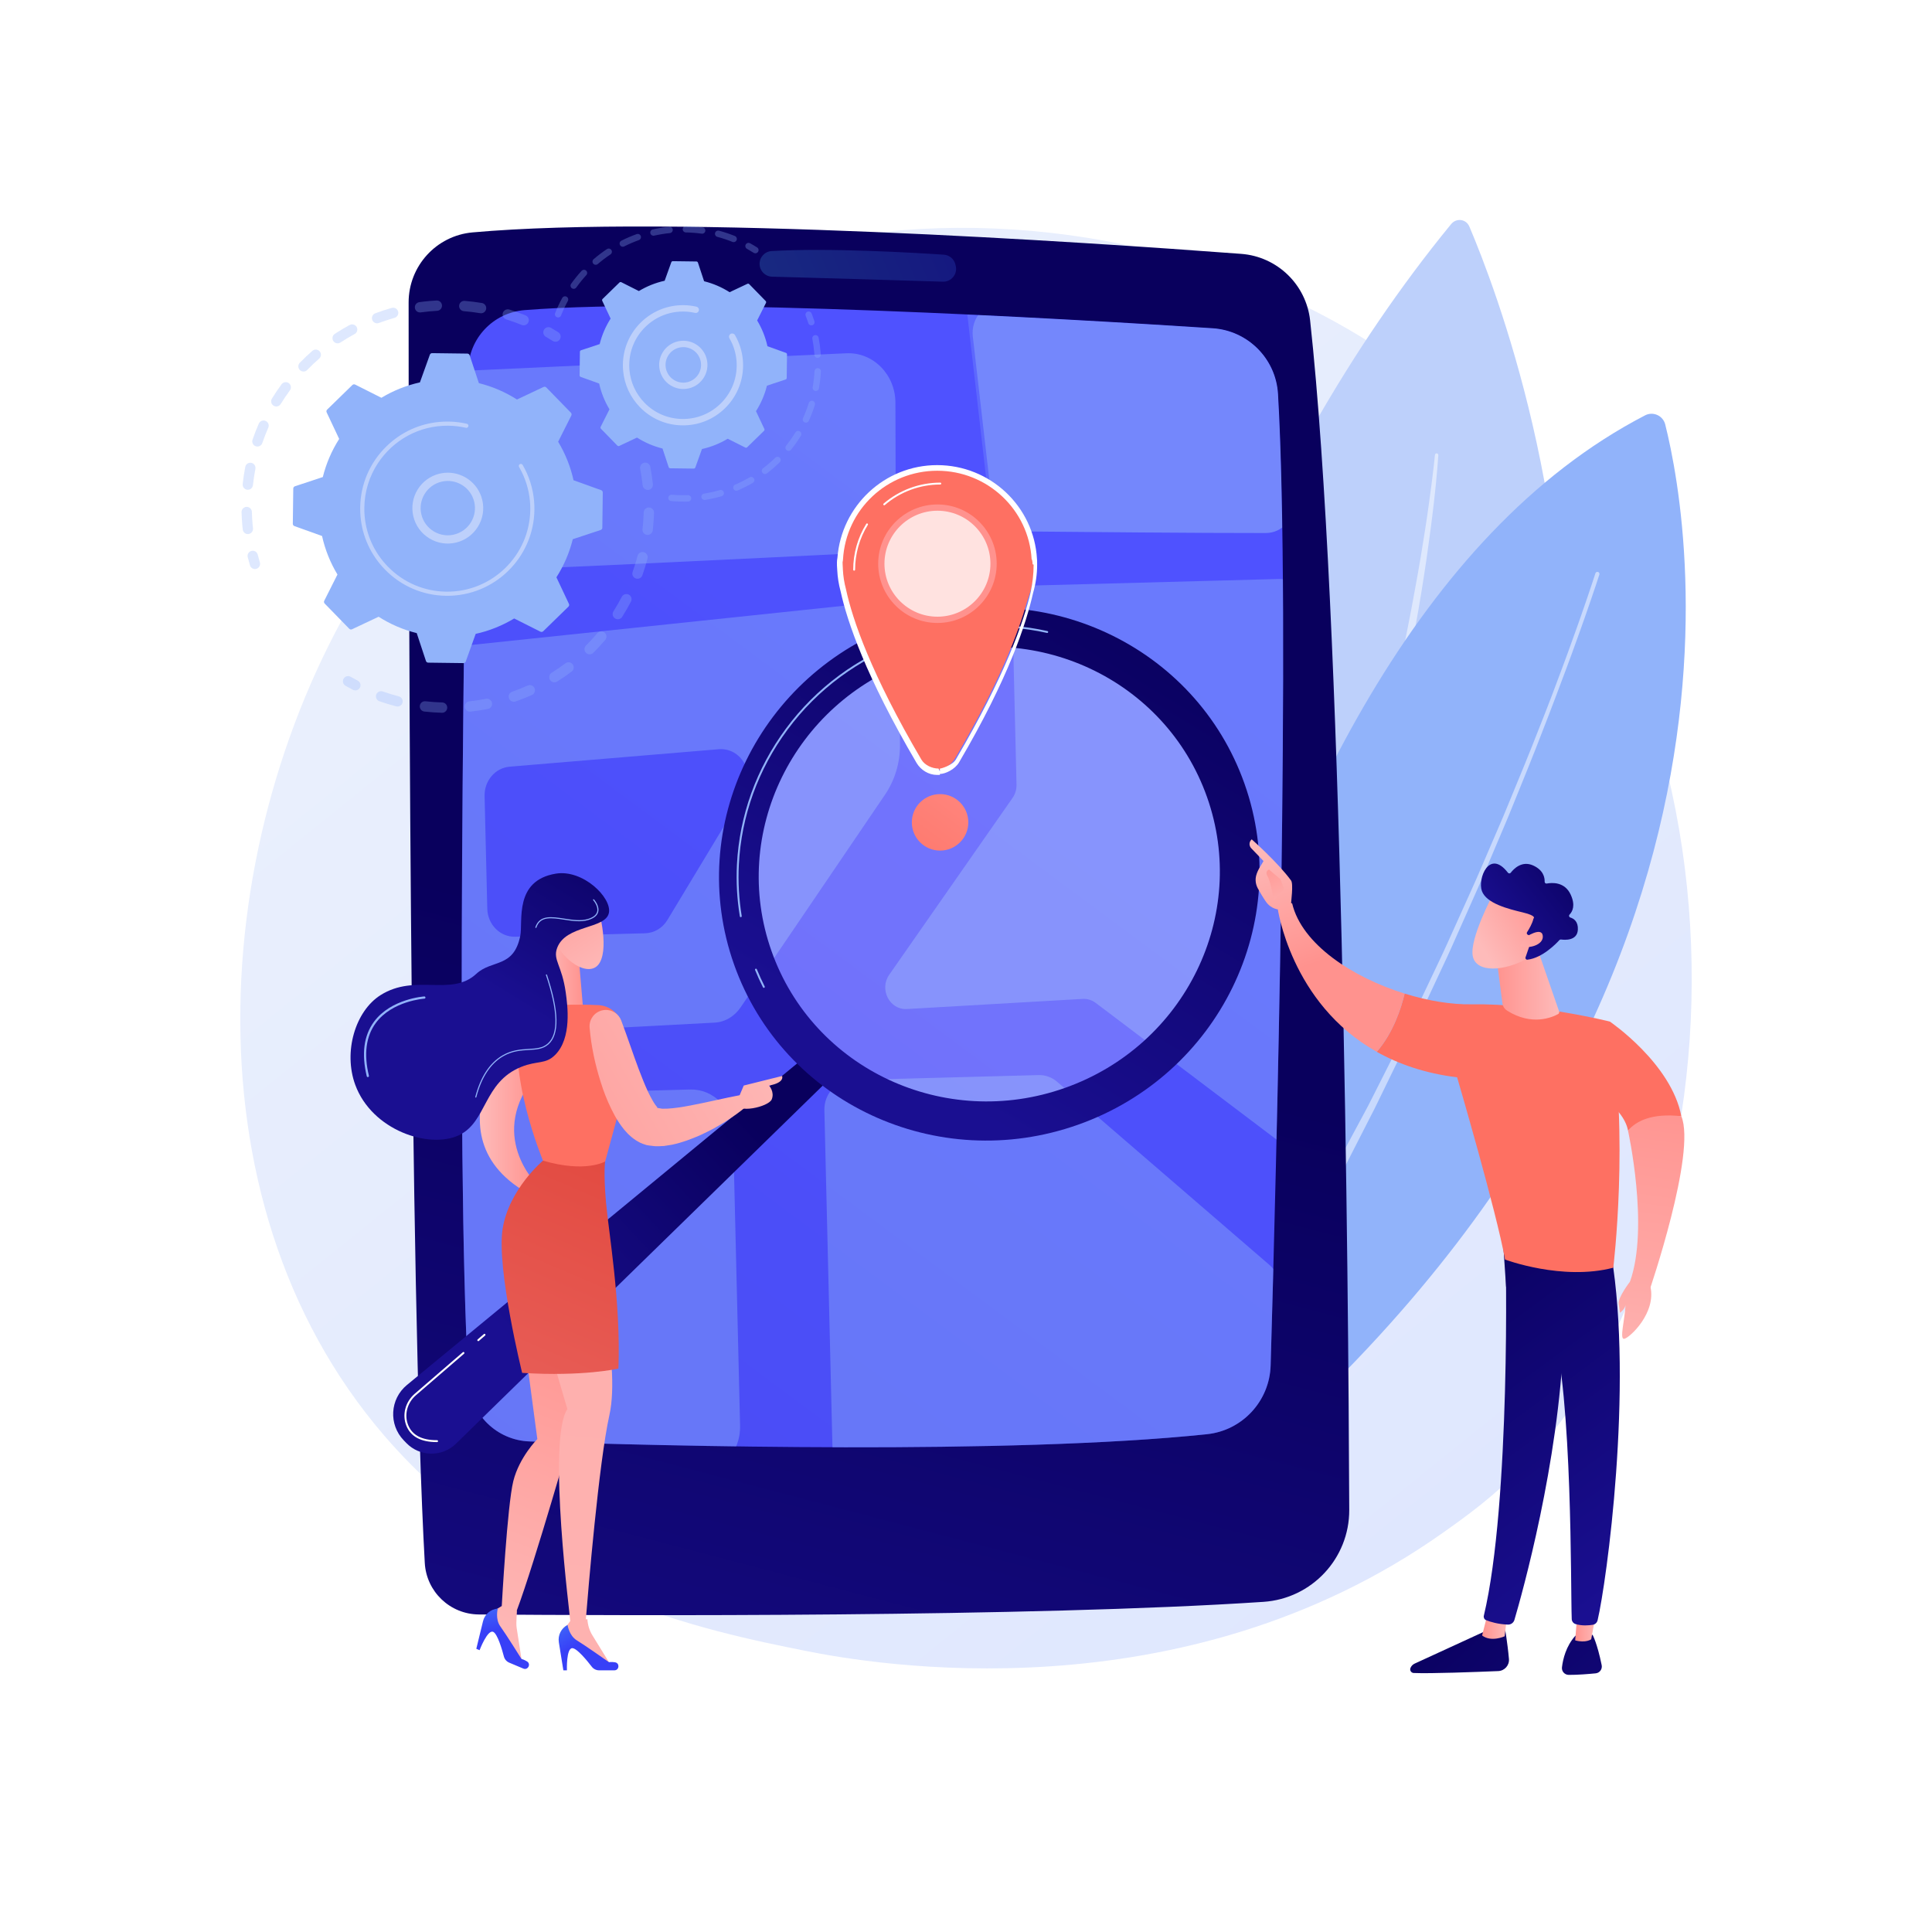
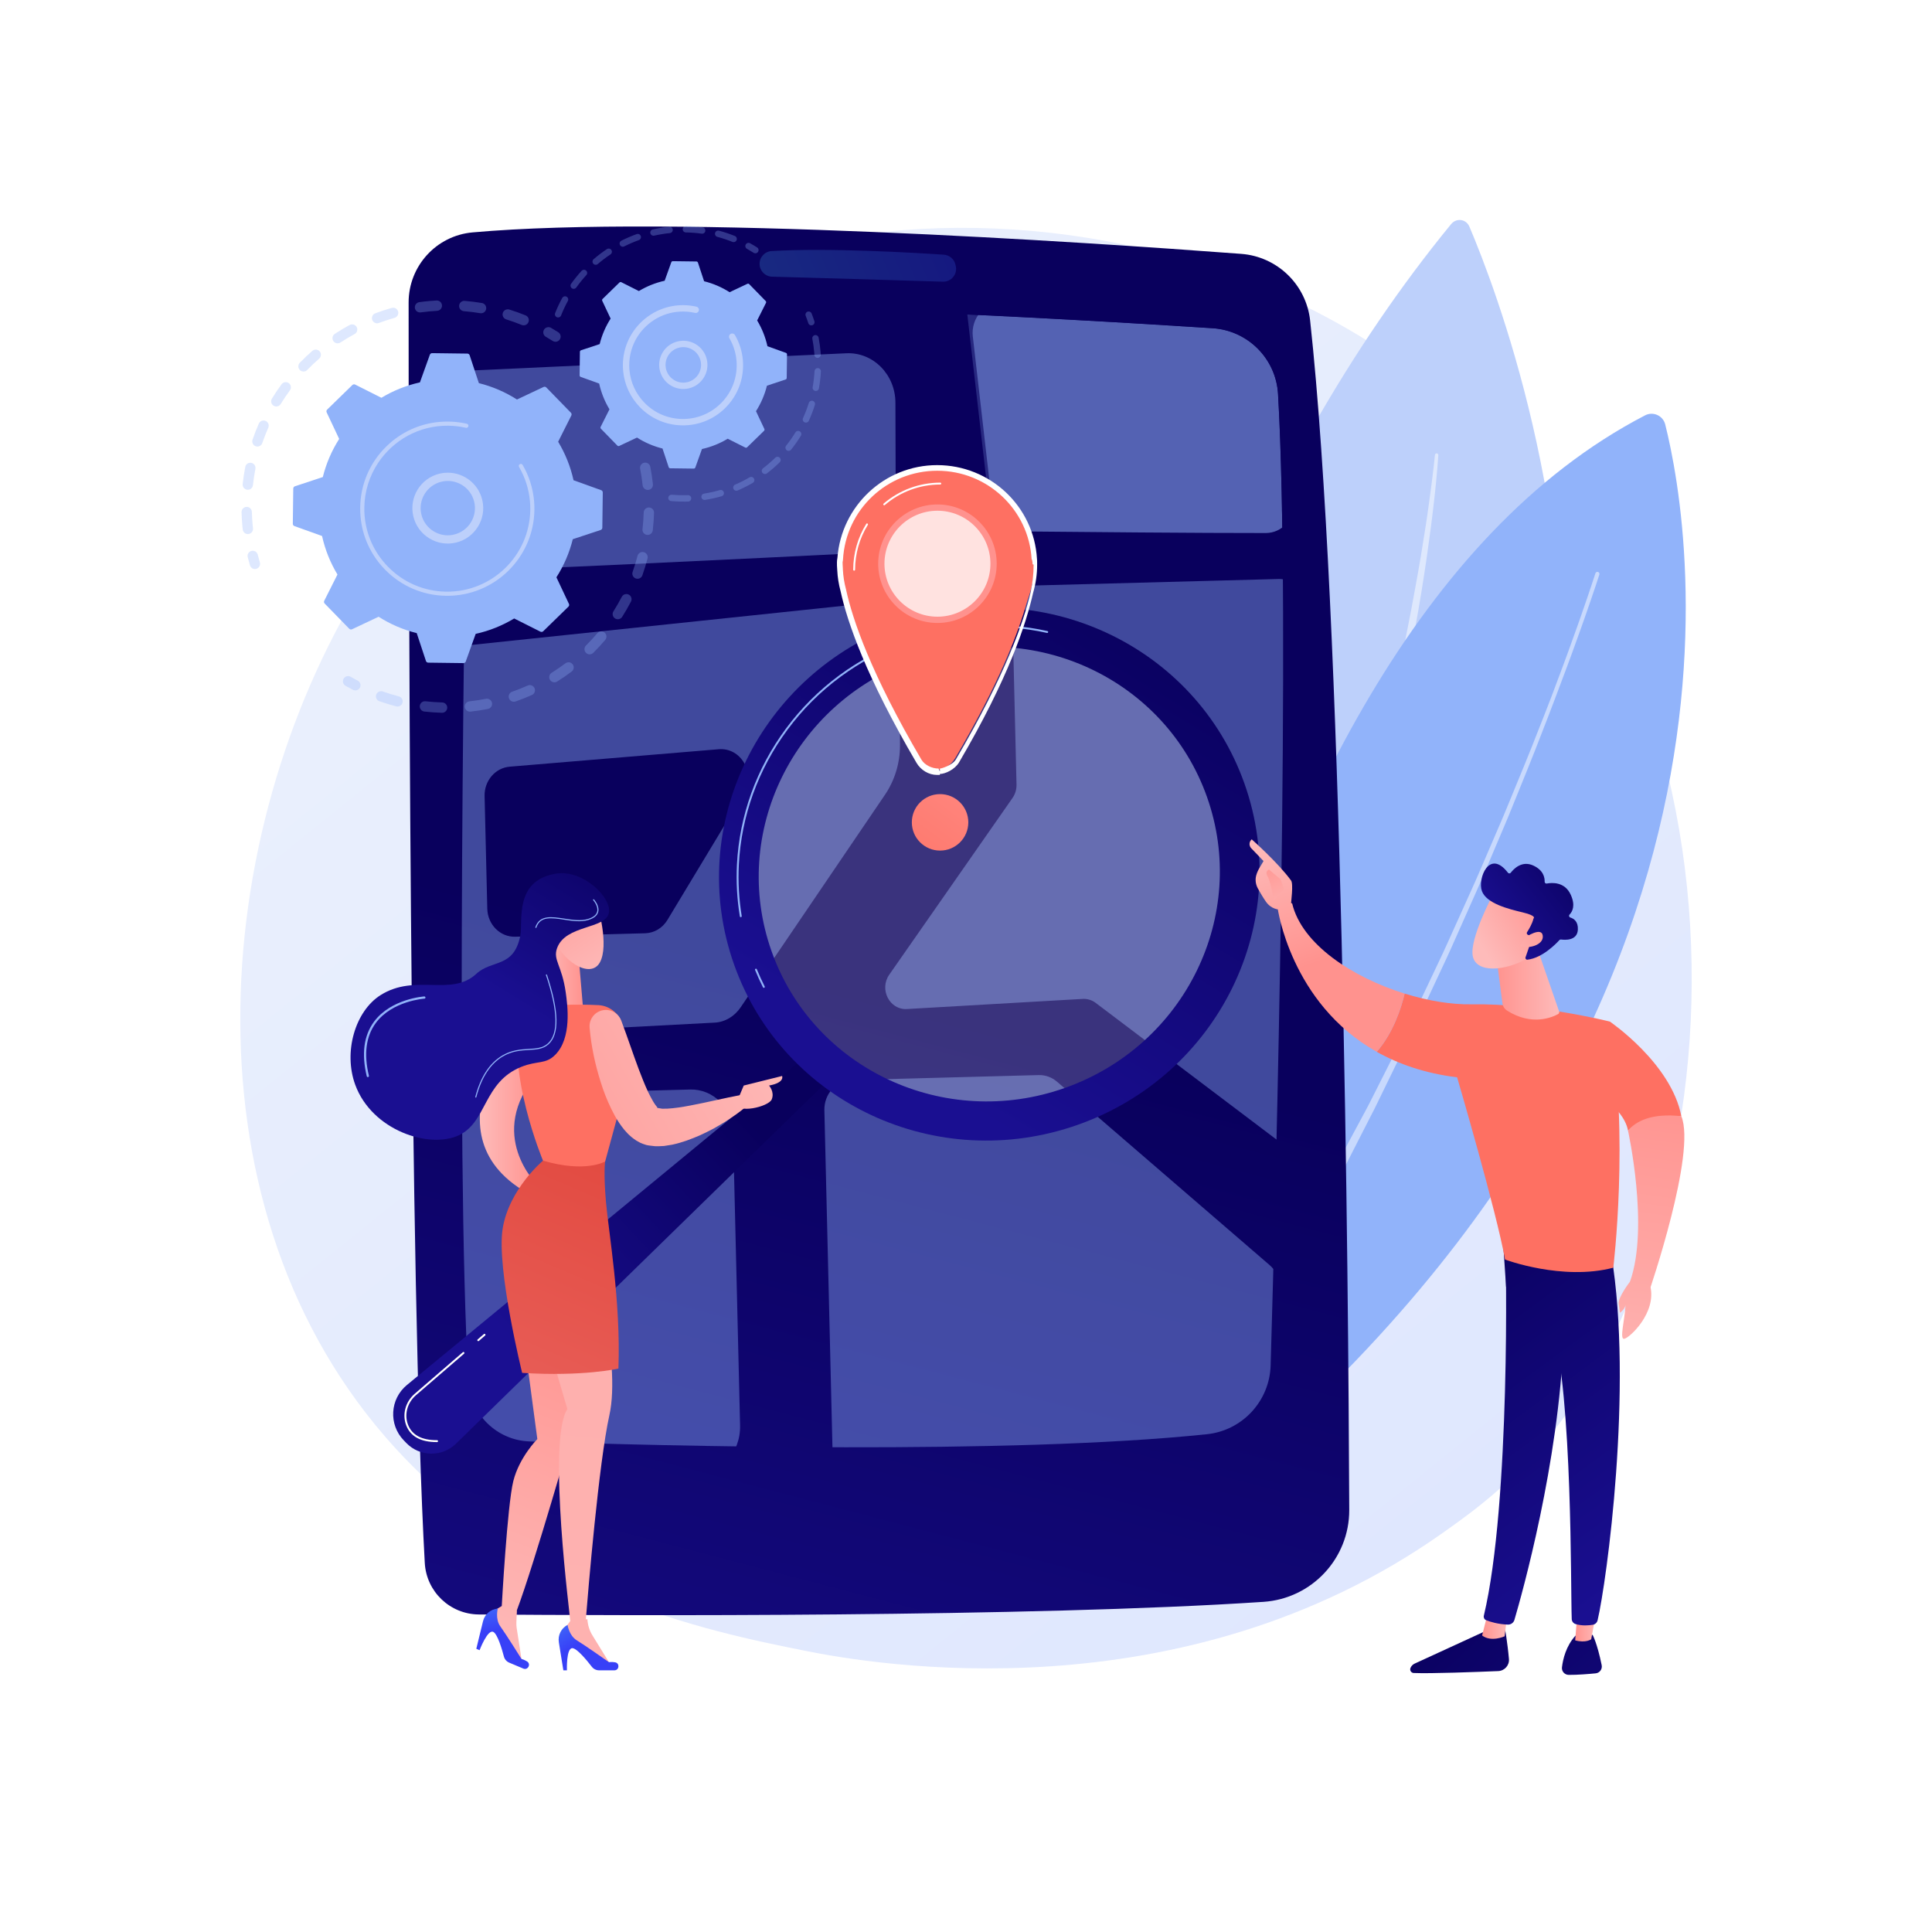
<svg xmlns="http://www.w3.org/2000/svg" xmlns:xlink="http://www.w3.org/1999/xlink" version="1.1" x="0px" y="0px" viewBox="0 0 3710 3710" style="enable-background:new 0 0 3710 3710;" xml:space="preserve">
  <g id="Background">
    <g>
      <g>
        <rect style="fill:#FFFFFF;" width="3710" height="3710" />
      </g>
    </g>
  </g>
  <g id="Illustration">
    <g>
      <linearGradient id="SVGID_1_" gradientUnits="userSpaceOnUse" x1="3598.352" y1="4031.46" x2="1124.896" y2="959.582">
        <stop offset="0" style="stop-color:#DAE3FE" />
        <stop offset="1" style="stop-color:#E9EFFD" />
      </linearGradient>
      <path style="fill:url(#SVGID_1_);" d="M2925.525,2814.722c-57.233,59.522-111.386,97.908-154.172,128.235    c-502.934,356.49-1098.039,252.575-1224.516,227.198c-186.766-37.474-547.781-109.91-808.789-413.132    c-394.882-458.749-333.393-1181.495-27.096-1658.59c56.026-87.269,351.975-571.631,953.49-649.307    c364.03-47.009,788.372,47.802,1095.669,302.138C3405.156,1285.137,3359.236,2363.655,2925.525,2814.722z" />
      <g>
        <g>
          <path style="fill:#BDD0FB;" d="M1948.458,2918.131c0,0,53.872-1530.624,838.019-2487.665      c10.224-12.478,28.905-10.026,35.177,4.72C2920.706,668.109,3485.198,2168.309,1948.458,2918.131z" />
          <path style="opacity:0.5;fill:#FFFFFF;" d="M2755.485,873.773c0,0-0.749,8.311-2.571,23.92      c-1.778,15.607-4.686,38.475-8.698,67.542c-3.921,29.075-9.404,64.296-16.07,104.622c-3.556,20.129-7.063,41.59-11.39,64.108      c-2.073,11.273-4.2,22.836-6.377,34.671c-2.304,11.813-4.662,23.898-7.07,36.243c-4.695,24.708-10.379,50.289-15.834,76.845      c-6.05,26.431-11.759,53.873-18.622,81.856c-3.353,14.01-6.752,28.208-10.193,42.582c-3.641,14.322-7.327,28.82-11.052,43.476      c-7.301,29.35-15.444,59.148-23.574,89.491c-3.945,15.206-8.56,30.355-12.884,45.708c-4.443,15.317-8.726,30.802-13.382,46.272      c-4.735,15.448-9.498,30.989-14.286,46.609c-2.393,7.81-4.793,15.638-7.197,23.485c-2.55,7.797-5.105,15.613-7.665,23.444      c-5.127,15.66-10.275,31.381-15.438,47.147c-5.159,15.771-10.881,31.387-16.313,47.143      c-5.567,15.706-10.871,31.549-16.678,47.214c-5.83,15.655-11.666,31.326-17.5,46.999l-8.674,23.535      c-2.909,7.836-6.084,15.562-9.111,23.345c-6.122,15.535-12.238,31.055-18.343,46.545c-5.945,15.56-12.593,30.772-18.986,46.047      c-6.431,15.259-12.844,30.469-19.231,45.622c-13.198,30.101-26.833,59.71-40.009,89.106      c-14.015,28.967-27.86,57.584-41.479,85.733c-14.328,27.76-28.418,55.061-42.209,81.781      c-14.469,26.327-28.625,52.084-42.407,77.159c-14.22,24.802-28.583,48.592-42.189,71.795c-3.434,5.78-6.84,11.51-10.215,17.191      c-3.538,5.568-7.045,11.085-10.521,16.552c-6.949,10.938-13.769,21.667-20.449,32.179c-6.681,10.515-13.225,20.81-19.618,30.872      c-6.703,9.834-13.25,19.443-19.635,28.811c-12.75,18.757-24.844,36.55-36.209,53.272c-23.959,32.463-44.44,61.149-62.039,84.145      c-35.848,45.468-56.333,71.449-56.333,71.449l-0.087,0.111c-1.169,1.482-1.006,3.658,0.362,4.862      c1.343,1.18,3.351,0.981,4.531-0.427c0,0,21.261-25.425,58.469-69.917c18.166-22.649,39.347-50.926,64.137-82.968      c11.785-16.521,24.325-34.098,37.544-52.628c6.578-9.297,13.325-18.833,20.231-28.592c6.563-10.019,13.277-20.269,20.134-30.735      c6.858-10.469,13.86-21.156,20.995-32.049c3.568-5.445,7.169-10.944,10.803-16.491c3.47-5.66,6.97-11.369,10.502-17.128      c13.993-23.122,28.759-46.845,43.396-71.58c14.2-25.018,28.789-50.717,43.7-76.987c14.077-26.766,28.459-54.112,43.086-81.922      c13.827-28.253,27.882-56.974,42.111-86.048c13.386-29.5,27.235-59.218,40.645-89.436c6.492-15.21,13.011-30.478,19.548-45.791      c6.499-15.332,13.254-30.607,19.303-46.227c6.209-15.547,12.429-31.129,18.657-46.722c3.078-7.814,6.306-15.571,9.267-23.436      l8.828-23.628c5.833-15.772,11.666-31.546,17.494-47.305c5.766-15.781,11.029-31.734,16.553-47.552      c5.389-15.868,11.068-31.598,16.181-47.473c5.118-15.875,10.22-31.702,15.302-47.467c2.537-7.885,5.069-15.751,7.594-23.601      c2.381-7.897,4.757-15.779,7.126-23.639c4.74-15.718,9.454-31.36,14.14-46.904c4.607-15.572,8.842-31.15,13.234-46.563      c4.275-15.445,8.841-30.688,12.733-45.985c7.96-30.54,16.226-60.457,23.115-90.051c3.537-14.773,7.035-29.383,10.492-43.82      c3.255-14.481,6.47-28.789,9.644-42.901c6.497-28.192,11.849-55.828,17.551-82.438c5.108-26.737,10.453-52.484,14.821-77.349      c9.319-49.62,16.384-95.363,22.393-135.924c5.766-40.601,10.459-76.032,13.726-105.284c3.45-29.23,5.475-52.27,6.834-67.98      c1.35-15.704,1.85-24.127,1.85-24.127l0.001-0.036c0.114-1.91-1.251-3.516-3.049-3.589      C2757.177,870.489,2755.654,871.92,2755.485,873.773z" />
        </g>
        <g>
          <path style="fill:#91B3FA;" d="M2141.087,3011.115c0,0,145.4-1761.24,1017.955-2213.533c15.484-8.027,34.409,0.555,38.664,17.47      C3247.2,1011.846,3440.167,2074.271,2141.087,3011.115z" />
          <path style="opacity:0.5;fill:#FFFFFF;" d="M3063.662,1100.906c0,0-2.512,7.639-7.221,21.96      c-4.688,14.307-11.906,35.207-21.154,61.795c-4.524,13.325-9.97,27.93-15.667,43.911c-5.804,15.941-11.817,33.277-18.805,51.599      c-6.881,18.359-14.204,37.897-21.923,58.492c-7.736,20.588-16.451,42.017-25.222,64.498      c-17.382,45.028-37.588,93.259-58.576,144.422c-10.374,25.633-22.003,51.557-33.354,78.278      c-11.607,26.611-22.902,54.046-35.414,81.494c-12.403,27.495-25.011,55.448-37.774,83.748      c-6.445,14.117-12.66,28.447-19.396,42.623c-6.72,14.182-13.476,28.433-20.257,42.744      c-13.563,28.618-27.232,57.462-40.957,86.42c-13.943,28.853-28.65,57.473-43.114,86.207l-21.75,43.054      c-7.306,14.311-14.305,28.759-21.994,42.82c-15.169,28.222-30.28,56.332-45.271,84.22      c-29.507,56.03-60.831,109.907-90.541,162.357c-7.438,13.106-14.815,26.103-22.122,38.977      c-3.614,6.458-7.21,12.887-10.789,19.282c-3.744,6.3-7.468,12.569-11.174,18.801c-14.817,24.937-29.315,49.333-43.427,73.081      c-14.163,23.715-27.812,46.861-40.889,69.327c-13.731,22.064-26.998,43.384-39.734,63.85      c-25.309,41.05-48.509,78.678-69.074,112.031c-21.35,32.849-40.262,61.298-55.302,85.098      c-15.155,23.731-27.062,42.379-35.181,55.091c-8.026,12.785-12.308,19.604-12.308,19.604l-0.073,0.115      c-1.168,1.863-0.607,4.319,1.255,5.487c1.78,1.119,4.111,0.641,5.333-1.028c0,0,4.742-6.51,13.635-18.719      c8.799-12.279,21.705-30.291,38.132-53.213c16.542-22.855,35.977-51.061,58.614-83.196      c22.084-32.498,45.838-69.931,72.064-110.575c12.989-20.399,26.52-41.651,40.525-63.646      c13.407-22.357,27.139-45.552,41.123-69.473c27.939-47.857,58.359-97.781,86.488-151.313      c14.418-26.562,29.076-53.564,43.915-80.898c3.706-6.833,7.422-13.69,11.148-20.565c3.687-6.896,7.149-13.935,10.748-20.925      c7.137-14.009,14.309-28.09,21.51-42.224c14.43-28.251,28.975-56.724,43.576-85.311c7.494-14.191,14.297-28.77,21.404-43.21      l21.154-43.439c14.113-28.961,28.227-57.922,42.285-86.769c13.594-29.069,27.135-58.023,40.569-86.749      c6.716-14.364,13.406-28.668,20.063-42.904c6.671-14.227,12.822-28.606,19.202-42.777      c12.634-28.397,25.114-56.451,37.388-84.044c12.386-27.542,23.556-55.067,35.039-81.77c11.227-26.81,22.733-52.82,32.989-78.535      c20.75-51.329,40.728-99.713,57.898-144.88c17.677-44.969,33.095-86.489,46.897-123.242      c7.009-18.336,13.043-35.694,18.866-51.653c5.717-15.997,11.18-30.614,15.72-43.962c9.282-26.618,16.53-47.555,21.25-61.927      c4.729-14.345,7.252-21.997,7.252-21.997c0.688-2.087-0.446-4.338-2.534-5.026c-2.088-0.688-4.338,0.446-5.026,2.533      l-0.001,0.003L3063.662,1100.906z" />
        </g>
      </g>
      <g>
        <g>
          <linearGradient id="SVGID_00000103974118261014401170000007515611288032506808_" gradientUnits="userSpaceOnUse" x1="1646.602" y1="1900.26" x2="1077.337" y2="4071.529">
            <stop offset="0" style="stop-color:#09005D" />
            <stop offset="1" style="stop-color:#1A0F91" />
          </linearGradient>
          <path style="fill:url(#SVGID_00000103974118261014401170000007515611288032506808_);" d="M784.672,580.703      c-0.08,426.923,1.825,1899.487,31.032,2420.616c3.094,55.21,48.478,98.466,103.772,98.915      c273.485,2.22,1060.148,5.544,1506.656-24.205c93.001-6.196,165.178-83.426,164.819-176.632      c-1.73-448.066-12.228-1708.166-75.132-2283.989c-7.537-68.992-63.155-122.713-132.362-127.921      c-298.33-22.449-1090.535-75.775-1476.072-41.216C837.853,452.504,784.685,510.892,784.672,580.703z" />
          <linearGradient id="SVGID_00000057133891776660346780000014545540469394695062_" gradientUnits="userSpaceOnUse" x1="7478.956" y1="-1926.254" x2="3862.783" y2="2699.722" gradientTransform="matrix(1 -0.025 0.025 1 -5315.691 3180.324)">
            <stop offset="0" style="stop-color:#4F52FF" />
            <stop offset="1" style="stop-color:#4042E2" />
          </linearGradient>
-           <path style="fill:url(#SVGID_00000057133891776660346780000014545540469394695062_);" d="M898.969,710.544      c-6.328,349.801-24.804,1513.442,0.714,1942.937c3.73,62.776,54.5,112.361,117.351,114.49      c258.777,8.764,922.385,25.801,1300.655-13.874c68.114-7.145,120.311-63.656,122.313-132.115      c10.436-356.968,38.953-1440.76,14.173-1865.452c-3.953-67.75-57.84-121.834-125.563-126.238      c-280.171-18.222-999.628-60.279-1321.274-34.782C946.959,600.295,900.065,649.985,898.969,710.544z" />
          <linearGradient id="SVGID_00000088107379571685385980000018125722458893683350_" gradientUnits="userSpaceOnUse" x1="5362.6" y1="5955.667" x2="5646.451" y2="6612.421" gradientTransform="matrix(0.009 -1 1 0.009 -4646.943 5941.156)">
            <stop offset="0" style="stop-color:#53D8FF" />
            <stop offset="1" style="stop-color:#3840F7" />
          </linearGradient>
          <path style="opacity:0.22;fill:url(#SVGID_00000088107379571685385980000018125722458893683350_);" d="M1458.62,507.307      c0.322,13.092,10.791,23.638,23.881,24.001c64.627,1.792,246.682,6.882,328.055,9.598c16.044,0.535,28.265-14.176,24.838-29.859      l-0.585-2.677c-2.338-10.701-11.455-18.575-22.384-19.306c-55.05-3.681-221.13-13.559-330.845-6.938      C1468.401,482.923,1458.295,494.108,1458.62,507.307z" />
        </g>
        <g>
          <defs>
            <path id="SVGID_00000000189000021801005100000011455938326864073111_" d="M898.969,710.544       c-6.328,349.801-24.804,1513.442,0.714,1942.937c3.73,62.776,54.5,112.361,117.351,114.49       c258.777,8.764,922.385,25.801,1300.655-13.874c68.114-7.145,120.311-63.656,122.313-132.115       c10.436-356.968,38.953-1440.76,14.173-1865.452c-3.953-67.75-57.84-121.834-125.563-126.238       c-280.171-18.222-999.628-60.279-1321.274-34.782C946.959,600.295,900.065,649.985,898.969,710.544z" />
          </defs>
          <clipPath id="SVGID_00000078005035755044583540000000957847381492906913_">
            <use xlink:href="#SVGID_00000000189000021801005100000011455938326864073111_" style="overflow:visible;" />
          </clipPath>
          <g style="clip-path:url(#SVGID_00000078005035755044583540000000957847381492906913_);">
            <path style="opacity:0.41;fill:#91B3FA;" d="M859.963,2748.117c1.979,51.427,42.399,91.871,91.227,91.282l380.764-4.594       c50.337-0.607,90.477-44.496,89.206-97.539l-13.474-562.528c-1.12-46.776-38.005-83.739-82.384-82.558l-490.079,13.042       L859.963,2748.117z" />
            <path style="opacity:0.41;fill:#91B3FA;" d="M865.339,713.281c-49.701,2.283-88.28,46.518-86.264,98.909l11.108,288.671       c205.43-6.474,653.571-28.458,873.578-39.497c31.639-1.588,56.467-29.139,56.369-62.525l-0.663-225.702       c-0.159-54.056-42.96-97.112-94.197-94.759L865.339,713.281z" />
            <path style="opacity:0.41;fill:#91B3FA;" d="M1599.294,2810.439l-16.25-678.396c-0.749-31.259,22.686-57.238,52.342-58.028       l359.103-9.556c12.864-0.342,25.417,4.195,35.376,12.784l408.145,352.073c12.611,10.878,19.855,27.203,19.692,44.378       l-3.436,363.273c-0.301,31.816-25.41,57.123-55.579,56.018l-747.563-27.393       C1622.727,2864.552,1600.011,2840.38,1599.294,2810.439z" />
            <path style="opacity:0.41;fill:#91B3FA;" d="M2545.03,2259.16l-440.917-333.264c-7.283-5.505-16.131-8.224-25.079-7.708       l-337.549,19.452c-33.199,1.913-53.547-37.747-33.851-65.982l236.74-339.383c5.169-7.41,7.854-16.421,7.634-25.615       l-8.138-339.742c-0.548-22.899,16.618-41.931,38.344-42.509l473.557-12.602c21.2-0.564,39.011,16.681,40.273,38.994       l62.57,1106.351L2545.03,2259.16z" />
            <g style="opacity:0.55;">
              <path style="opacity:0.41;fill:#91B3FA;" d="M2427.667,987.951c-117.612,0.176-362.003-2.036-471.364-3.096        c-31.46-0.305-57.811-25.154-61.6-58.073l-37.204-323.155c-4.82-41.864,28.321-77.697,68.15-73.685l494.82,49.841        c30.962,3.119,55.065,29.709,56.61,62.452l13.041,276.406C2491.896,956.313,2463.452,987.897,2427.667,987.951z" />
              <path style="fill:#91B3FA;" d="M2430.686,1023.574c15.193-0.023,29.323-6.428,39.786-18.034        c10.47-11.617,15.813-26.834,15.066-42.845l-13.04-276.407c-1.347-28.553-22.724-52.135-49.724-54.854l-494.82-49.841        c-16.675-1.679-32.943,4.607-44.636,17.249c-11.693,12.642-17.246,29.943-15.224,47.473l37.204,323.154        c3.317,28.813,26.577,50.742,54.105,51.01C2061.588,1021.467,2312.066,1023.75,2430.686,1023.574z" />
            </g>
            <path style="opacity:0.41;fill:#91B3FA;" d="M1657.091,1159.39l-793.028,83.417c-33.805,3.555-59.123,34.265-57.746,70.043       l23.518,611.144c1.445,37.568,31.676,66.683,67.304,64.813c148.004-7.772,350.615-18.486,475.403-25.09       c20.08-1.063,38.163-12.232,49.809-29.506c0.057-0.085,0.115-0.17,0.173-0.256l276.862-407.751       c18.857-27.771,28.949-61.09,28.849-95.24l-0.601-204.481C1727.517,1186.557,1694.784,1155.425,1657.091,1159.39z        M1428.386,1523.305l-146.749,243.304c-9.352,15.505-25.415,25.084-42.842,25.548l-249.415,6.637       c-28.893,0.769-52.907-23.295-53.636-53.749l-5.184-216.41c-0.702-29.3,20.46-54.063,48.18-56.378l401.348-33.531       C1423.123,1435.131,1451.547,1484.906,1428.386,1523.305z" />
          </g>
        </g>
      </g>
      <g>
        <g>
          <linearGradient id="SVGID_00000007411266297491025550000015279835189430353842_" gradientUnits="userSpaceOnUse" x1="1437.624" y1="2148.565" x2="980.847" y2="2573.996">
            <stop offset="0" style="stop-color:#09005D" />
            <stop offset="1" style="stop-color:#1A0F91" />
          </linearGradient>
          <path style="fill:url(#SVGID_00000007411266297491025550000015279835189430353842_);" d="M1558.722,2019.039l-777.337,640.565      c-32.603,26.865-35.408,75.808-6.091,106.225l4.813,4.994c25.94,26.911,68.829,27.562,95.571,1.449l724.535-707.446      L1558.722,2019.039z" />
          <ellipse transform="matrix(0.943 -0.334 0.334 0.943 -451.2 730.065)" style="opacity:0.2;fill:#FFFFFF;" cx="1899.708" cy="1678.53" rx="467.247" ry="458.818" />
          <linearGradient id="SVGID_00000137829974388292753950000012190904075820813973_" gradientUnits="userSpaceOnUse" x1="2217.768" y1="1151.577" x2="1689.337" y2="2027.069">
            <stop offset="0" style="stop-color:#09005D" />
            <stop offset="1" style="stop-color:#1A0F91" />
          </linearGradient>
          <path style="fill:url(#SVGID_00000137829974388292753950000012190904075820813973_);" d="M1729.364,1197.245      c-270.689,95.807-413.859,388.953-319.782,654.758c94.079,265.807,389.781,403.618,660.47,307.81      s413.861-388.951,319.782-654.759C2295.756,1239.251,2000.053,1101.438,1729.364,1197.245z M2045.028,2089.114      c-230.924,81.733-483.19-35.832-563.449-262.594c-80.259-226.759,41.882-476.843,272.807-558.576      c230.927-81.734,483.192,35.834,563.451,262.594C2398.096,1757.3,2275.956,2007.381,2045.028,2089.114z" />
          <path style="fill:#91B3FA;" d="M1466.787,1896.98c-0.673,0-1.32-0.37-1.643-1.011c-5.476-10.854-10.592-22.063-15.208-33.312      c-0.386-0.939,0.063-2.015,1.002-2.399c0.934-0.388,2.015,0.061,2.399,1.002c4.58,11.161,9.658,22.281,15.09,33.053      c0.458,0.906,0.093,2.013-0.814,2.469C1467.347,1896.917,1467.065,1896.98,1466.787,1896.98z M1422.513,1761.213      c-0.885,0-1.664-0.639-1.811-1.54c-5.385-32.798-7.26-66.275-5.57-99.503c4.785-94.085,37.348-184.382,94.171-261.125      c58.175-78.571,138.11-137.512,231.159-170.444c87.517-30.974,181.191-36.774,270.911-16.771      c0.991,0.221,1.616,1.203,1.393,2.194c-0.219,0.991-1.203,1.627-2.194,1.393c-89.04-19.85-182.018-14.092-268.882,16.649      c-92.358,32.688-171.694,91.187-229.433,169.168c-56.388,76.16-88.703,165.763-93.451,259.123      c-1.677,32.967,0.182,66.18,5.523,98.719c0.165,1.002-0.514,1.948-1.516,2.112      C1422.712,1761.206,1422.612,1761.213,1422.513,1761.213z" />
          <path style="fill:#FFFFFF;" d="M838.399,2769.226c-30.126,0.002-49.646-10.536-58.035-31.329      c-8.533-21.147-2.079-45.872,16.058-61.524l92.349-79.697c0.763-0.665,1.93-0.582,2.593,0.19c0.664,0.769,0.578,1.93-0.19,2.593      l-92.349,79.697c-16.945,14.625-22.992,37.678-15.049,57.365c7.771,19.263,26.151,29.025,54.631,29.027      c0.31,0,0.587-0.002,0.935-0.003c1.009,0,1.831,0.813,1.839,1.826c0.007,1.014-0.81,1.844-1.826,1.851      C839.037,2769.224,838.715,2769.226,838.399,2769.226z" />
          <path style="fill:#FFFFFF;" d="M918.429,2575.349c-0.515,0-1.029-0.216-1.391-0.637c-0.664-0.769-0.578-1.93,0.19-2.593      l11.968-10.33c0.765-0.664,1.93-0.582,2.593,0.19c0.664,0.769,0.578,1.93-0.19,2.593l-11.968,10.33      C919.283,2575.202,918.854,2575.349,918.429,2575.349z" />
        </g>
        <g>
          <linearGradient id="SVGID_00000008841310199106837030000015768230932117329056_" gradientUnits="userSpaceOnUse" x1="894.42" y1="3178.732" x2="1154.929" y2="2508.091">
            <stop offset="0" style="stop-color:#FEBBBA" />
            <stop offset="1" style="stop-color:#FF928E" />
          </linearGradient>
          <path style="fill:url(#SVGID_00000008841310199106837030000015768230932117329056_);" d="M1101.042,2567.363l-92.274,23.068      l23.068,173.014c0,0-34.602,34.603-46.137,80.74c-11.534,46.137-22.169,239.86-22.169,239.86l-21.894,13.237l-2.663,11.05      l63.7,85.65l-10.564-68.17c-1.677-10.821,1.228-32.768,0.313-33.227c34.603-92.275,108.62-352.208,108.62-352.208V2567.363z" />
          <linearGradient id="SVGID_00000113312513375408718040000002734499301392637884_" gradientUnits="userSpaceOnUse" x1="890.462" y1="5335.891" x2="1751.48" y2="-4727.264">
            <stop offset="0" style="stop-color:#FEBBBA" />
            <stop offset="1" style="stop-color:#FF928E" />
          </linearGradient>
          <path style="fill:url(#SVGID_00000113312513375408718040000002734499301392637884_);" d="M1128.004,3109.518      c-0.998-0.017-1.98,0.063-2.984,0.001c4.459-55.627,24.837-300.45,45.228-392.21c23.068-103.809-34.602-311.426-34.602-311.426      l-103.81,103.81l57.672,196.083c-39.522,59.282,6.446,406.456,5.456,406.306l0.063,0.771l-15.048,20.691l1.83,11.218      l91.928,54.247l-36.171-58.739C1131.824,3130.944,1128.652,3120.374,1128.004,3109.518z" />
          <linearGradient id="SVGID_00000017516605571429463770000006489631870370789809_" gradientUnits="userSpaceOnUse" x1="921.412" y1="2117.782" x2="1031.836" y2="2117.782">
            <stop offset="0" style="stop-color:#FEBBBA" />
            <stop offset="1" style="stop-color:#FF928E" />
          </linearGradient>
          <path style="fill:url(#SVGID_00000017516605571429463770000006489631870370789809_);" d="M1011.242,1945.485      c0,0-202.118,227.797,0,344.594l20.593-14.911c0,0-100.344-96.089,0-213.714L1011.242,1945.485z" />
          <linearGradient id="SVGID_00000007411953928813036590000013450184515295029942_" gradientUnits="userSpaceOnUse" x1="-785.314" y1="2993.785" x2="-881.94" y2="3157.306" gradientTransform="matrix(-1 0 0 1 226.047 0)">
            <stop offset="0" style="stop-color:#53D8FF" />
            <stop offset="1" style="stop-color:#3840F7" />
          </linearGradient>
          <path style="fill:url(#SVGID_00000007411953928813036590000013450184515295029942_);" d="M1179.792,3207.517h-29.337      c-5.492,0-10.67-2.521-14.019-6.873c-9.145-11.884-28.093-35.069-37.153-35.673c-12.197-0.815-10.636,42.546-10.636,42.546      h-6.837l-8.66-53.881c-2.179-13.556,4.563-26.987,16.736-33.338l0,0c0,0,2.788,20.619,17.906,29.739      c15.117,9.121,61.519,41.782,61.519,41.782s5.684-0.81,11.924,0.317C1190.49,3193.81,1189.198,3207.517,1179.792,3207.517z" />
          <linearGradient id="SVGID_00000026862315322667984670000009281870538861849510_" gradientUnits="userSpaceOnUse" x1="-2295.651" y1="2259.958" x2="-2392.272" y2="2423.47" gradientTransform="matrix(-0.922 -0.388 -0.388 0.922 -307.138 -31.631)">
            <stop offset="0" style="stop-color:#53D8FF" />
            <stop offset="1" style="stop-color:#3840F7" />
          </linearGradient>
          <path style="fill:url(#SVGID_00000026862315322667984670000009281870538861849510_);" d="M1004.952,3204.173l-27.04-11.376      c-5.061-2.129-8.857-6.461-10.257-11.771c-3.822-14.5-12.297-43.218-20.413-47.289c-10.926-5.481-26.303,35.093-26.303,35.093      l-6.302-2.651l12.911-53.023c3.248-13.342,14.671-23.106,28.354-24.24l0,0c0,0-5.425,20.087,4.972,34.356      c10.398,14.268,40.504,62.369,40.504,62.369s5.553,1.456,10.867,4.915C1020.13,3195.687,1013.622,3207.82,1004.952,3204.173z" />
          <linearGradient id="SVGID_00000157276296649583651320000015029751320756876463_" gradientUnits="userSpaceOnUse" x1="1219.764" y1="2151.85" x2="968.885" y2="2738.726">
            <stop offset="0" style="stop-color:#E1473D" />
            <stop offset="1" style="stop-color:#E9605A" />
          </linearGradient>
          <path style="fill:url(#SVGID_00000157276296649583651320000015029751320756876463_);" d="M1162.081,2230.354      c0,0-3.393,20.792,1.578,77.948c4.97,57.157,28.728,191.35,23.89,319.744c0,0-67.538,15.739-184.877,8.284      c0,0-49.521-200.462-37.456-276.669c12.063-76.209,77.503-130.88,77.503-130.88L1162.081,2230.354z" />
          <linearGradient id="SVGID_00000095335089980973758460000009885656497567252108_" gradientUnits="userSpaceOnUse" x1="1042.006" y1="1871.404" x2="1120.432" y2="1871.404">
            <stop offset="0" style="stop-color:#FEBBBA" />
            <stop offset="1" style="stop-color:#FF928E" />
          </linearGradient>
          <polygon style="fill:url(#SVGID_00000095335089980973758460000009885656497567252108_);" points="1112.177,1848.421       1120.432,1945.485 1042.006,1945.485 1061.506,1797.323     " />
          <linearGradient id="SVGID_00000168808328007736615990000005014050985816388016_" gradientUnits="userSpaceOnUse" x1="1361.48" y1="264.152" x2="1285.915" y2="772.963">
            <stop offset="0" style="stop-color:#FF928E" />
            <stop offset="1" style="stop-color:#FE7062" />
          </linearGradient>
          <path style="fill:url(#SVGID_00000168808328007736615990000005014050985816388016_);" d="M1018.773,1932.063      c27.067-1.493,87.581-4.255,130.452-1.919c22.571,1.23,41.479,17.424,46.097,39.552l10.456,50.109      c3.895,18.664,3.313,37.985-1.699,56.381l-41.998,154.168c0,0-37.355,22.448-119.362-1.574c0,0-72.019-171.74-42.539-281.601      C1002.47,1938.647,1009.952,1932.549,1018.773,1932.063z" />
          <linearGradient id="SVGID_00000085959278213014094710000000974123659791390848_" gradientUnits="userSpaceOnUse" x1="1502.141" y1="1916.116" x2="823.855" y2="2304.694">
            <stop offset="0" style="stop-color:#FEBBBA" />
            <stop offset="1" style="stop-color:#FF928E" />
          </linearGradient>
          <path style="fill:url(#SVGID_00000085959278213014094710000000974123659791390848_);" d="M1193.273,1960.708      c11.552,30.431,21.985,62.34,33.194,92.224c5.7,14.957,11.481,29.619,17.666,43.085c3.128,6.706,6.565,12.868,9.718,18.456      c3.158,5.531,6.713,10.131,8.565,12.249c0.363,0.314-0.854,0.554-1.26,0.573c-0.246,0.031,7.809,1.322,10.281,1.735l9.654-0.057      c13.837-0.712,29.51-3.151,45.23-6.206c31.708-5.912,64.676-14.213,98.527-20.493l0.26-0.048      c6.476-1.202,12.701,3.075,13.904,9.552c0.792,4.272-0.815,8.445-3.847,11.13c-13.648,12.014-28.116,21.884-43.124,31.491      c-7.554,4.618-15.24,9.147-23.052,13.494c-7.967,4.06-15.955,8.154-24.253,11.938c-16.706,7.28-33.964,13.984-53.843,18.292      c-5.225,0.874-10.381,1.791-15.757,2.511c-6.029,0.209-11.505,0.744-18.09,0.362c-3.497-0.346-7.011-0.775-10.516-1.285      c-1.869-0.329-3.242-0.365-5.506-0.989c-2.402-0.72-4.798-1.528-7.161-2.415c-4.937-1.771-8.128-3.916-12.138-6.147      c-3.33-2.196-6.367-4.491-9.311-6.845c-10.87-9.258-17.618-18.446-23.566-27.268c-5.932-8.813-10.634-17.644-14.854-26.299      c-8.466-17.286-15.078-34.414-20.441-51.662c-10.87-34.563-18.236-68.531-21.345-104.612      c-1.489-17.282,11.315-32.499,28.598-33.988c14.304-1.233,27.193,7.326,32.054,20.112L1193.273,1960.708z" />
          <linearGradient id="SVGID_00000128484580719965429180000001106909320832138648_" gradientUnits="userSpaceOnUse" x1="1569.536" y1="2033.76" x2="891.252" y2="2422.337">
            <stop offset="0" style="stop-color:#FEBBBA" />
            <stop offset="1" style="stop-color:#FF928E" />
          </linearGradient>
          <path style="fill:url(#SVGID_00000128484580719965429180000001106909320832138648_);" d="M1414.191,2117.782l13.995-33.221      l73.658-18.354c0,0,5.893,12.768-25.044,18.354c0,0,11.05,12.215,5.156,26.578      C1476.065,2125.503,1413.454,2139.893,1414.191,2117.782z" />
          <linearGradient id="SVGID_00000093174728595125204280000012559652598246711204_" gradientUnits="userSpaceOnUse" x1="1172.629" y1="1871.373" x2="1020.227" y2="1648.521">
            <stop offset="0" style="stop-color:#FEBBBA" />
            <stop offset="1" style="stop-color:#FF928E" />
          </linearGradient>
          <path style="fill:url(#SVGID_00000093174728595125204280000012559652598246711204_);" d="M1145.382,1736.323      c2.8,1.651,24.864,79.471,6.375,112.098c-18.489,32.627-74.951-3.918-90.252-51.098      C1046.205,1750.144,1070.788,1692.331,1145.382,1736.323z" />
          <linearGradient id="SVGID_00000008867631651202461310000013207587480131693753_" gradientUnits="userSpaceOnUse" x1="1152.123" y1="1547.588" x2="937.168" y2="1896.889">
            <stop offset="0" style="stop-color:#09005D" />
            <stop offset="1" style="stop-color:#1A0F91" />
          </linearGradient>
          <path style="fill:url(#SVGID_00000008867631651202461310000013207587480131693753_);" d="M999.047,1797.323      c-12.664,62.049-54.626,45.067-84.346,72.673c-48.169,44.741-117.076-1.381-184.065,41.018      c-48.361,30.608-71.662,108.916-48.455,172.14c32.145,87.568,141.992,123.579,198.919,96.908      c54.405-25.49,46.658-101.833,119.86-131.336c31.077-12.526,46.419-4.387,65.031-22.952      c32.581-32.499,23.789-95.565,20.403-119.861c-7.35-52.718-25.026-62.263-16.577-85.432      c16.431-45.065,93.072-35.766,99.459-67.581c5.816-28.971-49.734-83.885-102.01-75.232      C986.382,1691.056,1004.688,1769.68,999.047,1797.323z" />
          <path style="fill:#91B3FA;" d="M706.335,2068.324c-0.959,0-1.823-0.649-2.059-1.621c-10.356-42.99-5.657-78.247,13.971-104.794      c32.572-44.056,95.877-48.416,96.513-48.453c0.997-0.165,2.168,0.815,2.241,1.986c0.071,1.166-0.814,2.171-1.984,2.241      c-0.617,0.038-62.006,4.297-93.384,46.77c-18.834,25.488-23.288,59.558-13.238,101.259c0.273,1.137-0.426,2.282-1.563,2.556      C706.667,2068.303,706.497,2068.324,706.335,2068.324z" />
          <path style="fill:#91B3FA;" d="M913.673,2107.679c-0.087,0-0.178-0.013-0.269-0.033c-0.563-0.149-0.902-0.728-0.757-1.295      c10.088-38.701,27.788-65.579,52.603-79.893c18.051-10.413,34.958-11.381,49.871-12.236      c14.381-0.828,26.799-1.543,36.796-10.431c20.662-18.374,19.466-62.551-3.557-131.306c-0.186-0.555,0.116-1.154,0.67-1.34      c0.558-0.186,1.154,0.116,1.34,0.67c23.317,69.632,24.309,114.566,2.953,133.557c-10.546,9.38-23.304,10.116-38.081,10.964      c-14.677,0.844-31.315,1.799-48.934,11.961c-24.305,14.016-41.67,40.459-51.608,78.594      C914.574,2107.365,914.144,2107.679,913.673,2107.679z" />
          <path style="fill:#91B3FA;" d="M1029.008,1781.924c-0.112,0-0.223-0.016-0.339-0.054c-0.555-0.186-0.852-0.79-0.665-1.343      c8.018-23.855,31.121-20.311,55.599-16.547c15.492,2.382,31.509,4.835,45.095,0.814c10.137-3.006,16.158-7.663,17.899-13.846      c2.974-10.525-7.44-22.262-7.543-22.383c-0.393-0.434-0.356-1.104,0.078-1.492c0.429-0.393,1.104-0.356,1.493,0.078      c0.463,0.512,11.295,12.709,8.014,24.367c-1.951,6.927-8.457,12.077-19.338,15.302c-14.048,4.16-30.298,1.667-46.021-0.748      c-24.571-3.772-45.815-7.043-53.268,15.132C1029.865,1781.648,1029.45,1781.924,1029.008,1781.924z" />
        </g>
      </g>
      <g>
        <linearGradient id="SVGID_00000147933780437938027690000007458985002103632060_" gradientUnits="userSpaceOnUse" x1="1953.991" y1="1376.266" x2="1682.562" y2="1746.397">
          <stop offset="0" style="stop-color:#FF928E" />
          <stop offset="1" style="stop-color:#FE7062" />
        </linearGradient>
        <circle style="fill:url(#SVGID_00000147933780437938027690000007458985002103632060_);" cx="1805.206" cy="1579.155" r="54.228" />
        <g>
          <g>
            <g>
              <linearGradient id="SVGID_00000082350831609771684210000002069959018944522891_" gradientUnits="userSpaceOnUse" x1="2175.453" y1="431.537" x2="1948.754" y2="824.483">
                <stop offset="0" style="stop-color:#FF928E" />
                <stop offset="1" style="stop-color:#FE7062" />
              </linearGradient>
              <circle style="fill:url(#SVGID_00000082350831609771684210000002069959018944522891_);" cx="1799.562" cy="1083.083" r="186.638" />
              <linearGradient id="SVGID_00000144297010752818375420000005038950430903553964_" gradientUnits="userSpaceOnUse" x1="2195.214" y1="442.939" x2="1968.515" y2="835.883">
                <stop offset="0" style="stop-color:#FF928E" />
                <stop offset="1" style="stop-color:#FE7062" />
              </linearGradient>
              <path style="fill:url(#SVGID_00000144297010752818375420000005038950430903553964_);" d="M1985.858,1064.908h-186.297        h-186.638c0,0-14.858,107.677,151.713,391.418c7.268,12.38,20.547,21.82,34.902,21.827        c14.355,0.007,27.658-10.331,34.925-22.711C2001.018,1171.676,1985.858,1064.908,1985.858,1064.908z" />
            </g>
            <g>
              <path style="fill:#FFFFFF;" d="M1804.857,1486.25v1.849h-5.321c-16.246,0-31.409-9.338-39.572-23.243        c-97.366-165.856-133.044-270.926-145.824-329.607c-3.644-13.499-5.738-26.832-6.399-40.399        c-1.128-13.879-0.265-19.775-0.163-20.393l0.491-3.011c7.52-100.255,90.959-178.291,191.493-178.291        c101.855,0,186.047,79.123,191.739,180.176c0.143,1.322,0.416,4.674,0.309,10.285l0.008,0.687        c0,18.331-2.59,36.488-7.698,53.968c-13.221,58.63-46.428,162.465-142.136,325.524        C1833.57,1477.792,1814.933,1486.25,1804.857,1486.25z M1618.018,1078.343c-0.045,0,0.041,8.361,0.532,14.378l0.012,0.763        c0.62,12.853,2.607,25.62,6.075,38.43l0.064,0.411c12.59,57.885,47.897,161.54,144.61,326.284        c6.226,10.606,20.459,17.234,32.88,17.239l2.667,5.455v-5.418c3.359,0.001,24.278-6.644,30.556-17.34        c95.093-162.015,130.66-264.978,144.094-322.824v-0.334c3.359-16.541,5.338-33.729,5.338-51.086l-1.979-0.762v-0.061        c0-5.403-1.217-8.324-1.305-9.091l-0.55-0.314c-5.299-95.384-85.033-170.102-181.188-170.102        c-95.972,0-175.567,74.206-181.037,170.427l-0.422,3.945H1618.018z" />
            </g>
            <circle style="opacity:0.8;fill:#FFFFFF;" cx="1800.164" cy="1082.481" r="107.768" />
            <g>
              <linearGradient id="SVGID_00000013162482535515708300000010625842436028292506_" gradientUnits="userSpaceOnUse" x1="1916.392" y1="987.302" x2="2129.668" y2="812.651">
                <stop offset="0" style="stop-color:#FF928E" />
                <stop offset="1" style="stop-color:#FE7062" />
              </linearGradient>
              <path style="fill:url(#SVGID_00000013162482535515708300000010625842436028292506_);" d="M1800.164,1196.27        c-62.743,0-113.789-51.045-113.789-113.789c0-62.743,51.045-113.789,113.789-113.789c62.744,0,113.789,51.045,113.789,113.789        C1913.952,1145.224,1862.907,1196.27,1800.164,1196.27z M1800.164,980.734c-56.104,0-101.747,45.644-101.747,101.747        c0,56.104,45.644,101.748,101.747,101.748c56.104,0,101.748-45.644,101.748-101.748        C1901.911,1026.377,1856.267,980.734,1800.164,980.734z" />
            </g>
          </g>
          <g>
            <path style="fill:#FFFFFF;" d="M1697.935,970.277c-0.508,0-1.014-0.213-1.371-0.629c-0.65-0.757-0.563-1.897,0.194-2.547       c30.275-26.001,68.954-40.32,108.914-40.32c0.997,0,1.806,0.809,1.806,1.806c0,0.998-0.808,1.807-1.806,1.807       c-39.098,0-76.941,14.009-106.561,39.447C1698.77,970.134,1698.352,970.277,1697.935,970.277z" />
          </g>
          <g>
            <path style="fill:#FFFFFF;" d="M1640.227,1095.839c-0.998,0-1.806-0.808-1.806-1.806c0-31.208,8.651-61.652,25.02-88.039       c0.527-0.849,1.64-1.109,2.487-0.583c0.848,0.526,1.109,1.639,0.583,2.487c-16.014,25.816-24.478,55.601-24.478,86.136       C1642.032,1095.031,1641.224,1095.839,1640.227,1095.839z" />
          </g>
        </g>
      </g>
      <g>
        <g>
          <linearGradient id="SVGID_00000125570943359677260110000000207728704622501263_" gradientUnits="userSpaceOnUse" x1="1319.363" y1="1617.371" x2="1403.648" y2="1858.185" gradientTransform="matrix(1 0 0 1 1099.471 0)">
            <stop offset="0" style="stop-color:#FEBBBA" />
            <stop offset="1" style="stop-color:#FF928E" />
          </linearGradient>
          <path style="fill:url(#SVGID_00000125570943359677260110000000207728704622501263_);" d="M2456.249,1746.546      c-1.297,4.123,13.723,10.402,22.566-6.462c0.31-8.082,5.225-42.709,0.395-49.293c-25.722-35.069-75.593-79.029-75.593-79.029      c-8.429,8.316-1.485,16.486-1.485,16.486l24.192,25.202c-5.061,9.145-11.233,16.864-14.125,27.924      c-2.191,8.376-0.851,17.328,3.38,24.951c4.247,7.65,10.041,17.595,15.519,25.379      C2441.466,1746.435,2456.249,1746.546,2456.249,1746.546z" />
          <linearGradient id="SVGID_00000092428467918504932090000000537988061460104373_" gradientUnits="userSpaceOnUse" x1="1384.112" y1="1771.227" x2="1320.624" y2="1643.156" gradientTransform="matrix(1 0 0 1 1099.471 0)">
            <stop offset="0" style="stop-color:#FEBBBA" />
            <stop offset="1" style="stop-color:#FF928E" />
          </linearGradient>
          <path style="fill:url(#SVGID_00000092428467918504932090000000537988061460104373_);" d="M2436.908,1669.803l22.046,18.689      l6.922,18.607l-19.657,21.807c0,0-6.608-36.921-11.521-44.912C2429.786,1676.004,2432.333,1672.14,2436.908,1669.803z" />
        </g>
        <g>
          <linearGradient id="SVGID_00000087370880585656291950000016819012379789936540_" gradientUnits="userSpaceOnUse" x1="3355.448" y1="3079.338" x2="2817.639" y2="3664.324" gradientTransform="matrix(-1 0 0 1 6074.753 0)">
            <stop offset="0" style="stop-color:#09005D" />
            <stop offset="1" style="stop-color:#1A0F91" />
          </linearGradient>
          <path style="fill:url(#SVGID_00000087370880585656291950000016819012379789936540_);" d="M2889.307,3122.916      c0,0,5.57,31.531,8.3,62.743c1.067,12.198-8.336,22.789-20.572,23.3c-41.565,1.73-130.476,5.097-162.38,3.673      c-4.796-0.214-7.932-5.124-6.157-9.584c1.488-3.738,4.357-6.76,8.012-8.44l146.863-67.498L2889.307,3122.916z" />
          <linearGradient id="SVGID_00000158747732392409205590000001766134666703828134_" gradientUnits="userSpaceOnUse" x1="3180.883" y1="3122.786" x2="3228.654" y2="3122.786" gradientTransform="matrix(-1 0 0 1 6074.753 0)">
            <stop offset="0" style="stop-color:#FEBBBA" />
            <stop offset="1" style="stop-color:#FF928E" />
          </linearGradient>
          <path style="fill:url(#SVGID_00000158747732392409205590000001766134666703828134_);" d="M2893.869,3104.39l-4.475,37.715      c0,0-25.727,11.976-43.296-1.509l10.654-42.031L2893.869,3104.39z" />
          <linearGradient id="SVGID_00000155114608682088590630000014046784802609426614_" gradientUnits="userSpaceOnUse" x1="3397.795" y1="2417.782" x2="2940.171" y2="3038.032" gradientTransform="matrix(-1 0 0 1 6074.753 0)">
            <stop offset="0" style="stop-color:#09005D" />
            <stop offset="1" style="stop-color:#1A0F91" />
          </linearGradient>
          <path style="fill:url(#SVGID_00000155114608682088590630000014046784802609426614_);" d="M2890.506,2395.333      c1.933,9.849,10.375,491.493-41.109,707.334c-0.84,3.522,0.946,7.152,4.297,8.521c7.896,3.226,23.377,7.898,41.929,8.522      c5.746,0.193,10.896-3.541,12.518-9.056c14.717-50.078,85.236-300.986,94.436-540.67c10.279-267.824,0-9.119,0-9.119      l-6.029-165.552L2890.506,2395.333z" />
          <linearGradient id="SVGID_00000008858086843835029280000003856598151117430916_" gradientUnits="userSpaceOnUse" x1="3234.798" y1="2968.421" x2="2696.992" y2="3553.403" gradientTransform="matrix(-1 0 0 1 6074.753 0)">
            <stop offset="0" style="stop-color:#09005D" />
            <stop offset="1" style="stop-color:#1A0F91" />
          </linearGradient>
          <path style="fill:url(#SVGID_00000008858086843835029280000003856598151117430916_);" d="M3058.248,3139.365      c0,0,8.866,15.918,17.45,58.216c1.549,7.639-3.788,14.95-11.545,15.712c-13.725,1.349-34.854,3.085-51.778,2.969      c-7.802-0.053-13.891-6.847-12.951-14.592c1.874-15.439,7.715-40.77,25.757-60.512L3058.248,3139.365z" />
          <linearGradient id="SVGID_00000140008239427757563720000006488634953532368289_" gradientUnits="userSpaceOnUse" x1="3008.718" y1="3120.336" x2="3049.963" y2="3120.336" gradientTransform="matrix(-1 0 0 1 6074.753 0)">
            <stop offset="0" style="stop-color:#FEBBBA" />
            <stop offset="1" style="stop-color:#FF928E" />
          </linearGradient>
          <path style="fill:url(#SVGID_00000140008239427757563720000006488634953532368289_);" d="M3066.035,3090.856l-10.456,57.034      c0,0-10.339,7.691-30.79,2.116l4.99-61.366L3066.035,3090.856z" />
          <linearGradient id="SVGID_00000134937628852295617600000007914442465835668879_" gradientUnits="userSpaceOnUse" x1="3316.235" y1="2357.606" x2="2858.611" y2="2977.857" gradientTransform="matrix(-1 0 0 1 6074.753 0)">
            <stop offset="0" style="stop-color:#09005D" />
            <stop offset="1" style="stop-color:#1A0F91" />
          </linearGradient>
          <path style="fill:url(#SVGID_00000134937628852295617600000007914442465835668879_);" d="M3094.282,2410.113      c42.107,254.12-9.134,628.078-26.415,701.27c-1.058,4.481-4.675,7.914-9.217,8.667c-7.714,1.279-20.414,2.322-32.935-1.314      c-4.313-1.252-7.344-5.144-7.52-9.633c-2.319-59.174,1.854-422.444-37.38-566.01c-1.988-7.276-6.431-13.621-12.578-17.991      l-76.151-54.137l-5.838-87.507L3094.282,2410.113z" />
          <g>
            <linearGradient id="SVGID_00000062190995310973366050000007984418712009512104_" gradientUnits="userSpaceOnUse" x1="3123.554" y1="525.846" x2="3047.988" y2="1034.661">
              <stop offset="0" style="stop-color:#FF928E" />
              <stop offset="1" style="stop-color:#FE7062" />
            </linearGradient>
            <path style="fill:url(#SVGID_00000062190995310973366050000007984418712009512104_);" d="M2825.975,1928.606       c126.187-2.084,265.419,33.132,265.419,33.132c37.614,219.475,6.578,472.624,6.578,472.624       c-97.691,25.619-207.892-15.663-207.892-15.663c-16.237-91.736-91.993-349.909-91.993-349.909       c-61.655-7.651-112.445-25.44-154.271-48.958c31.904-36.981,46.944-84.038,53.477-111.855       C2741.908,1921.843,2787.053,1929.249,2825.975,1928.606z" />
            <linearGradient id="SVGID_00000090998709714181178670000007441488651710274457_" gradientUnits="userSpaceOnUse" x1="1391.403" y1="1592.157" x2="1475.688" y2="1832.973" gradientTransform="matrix(1 0 0 1 1099.471 0)">
              <stop offset="0" style="stop-color:#FEBBBA" />
              <stop offset="1" style="stop-color:#FF928E" />
            </linearGradient>
            <path style="fill:url(#SVGID_00000090998709714181178670000007441488651710274457_);" d="M2453.24,1742.739       c12.396-14.972,28.085-7.889,28.085-7.889c18.57,78.44,115.937,142.04,215.968,173.128       c-6.532,27.817-21.573,74.873-53.477,111.855C2477.805,1926.492,2453.24,1742.739,2453.24,1742.739z" />
          </g>
          <linearGradient id="SVGID_00000168827361181099246880000013288611109080006571_" gradientUnits="userSpaceOnUse" x1="3366.276" y1="561.893" x2="3290.71" y2="1070.705">
            <stop offset="0" style="stop-color:#FF928E" />
            <stop offset="1" style="stop-color:#FE7062" />
          </linearGradient>
          <path style="fill:url(#SVGID_00000168827361181099246880000013288611109080006571_);" d="M3042.994,2083.925l48.4-122.187      c0,0,117.866,80.085,137.25,181.623c-22.271,1.64-62.796,7.433-102.463,27.462      C3117.464,2122.878,3042.994,2083.925,3042.994,2083.925z" />
          <linearGradient id="SVGID_00000077291397293714789980000000144271286188986808_" gradientUnits="userSpaceOnUse" x1="3080.577" y1="1892.018" x2="3202.686" y2="1892.018" gradientTransform="matrix(-1 0 0 1 6074.753 0)">
            <stop offset="0" style="stop-color:#FEBBBA" />
            <stop offset="1" style="stop-color:#FF928E" />
          </linearGradient>
          <path style="fill:url(#SVGID_00000077291397293714789980000000144271286188986808_);" d="M2953.791,1826.161l40.151,116.114      c0.664,1.923-0.126,4.053-1.907,5.038c-10.944,6.051-50.376,23.542-97.895-6.586c-4.95-3.138-8.32-8.257-9.071-14.071      l-13.002-100.496H2953.791z" />
          <g>
            <linearGradient id="SVGID_00000000188063416168334060000002118020517046745509_" gradientUnits="userSpaceOnUse" x1="-3156.567" y1="691.084" x2="-3202.198" y2="540.582" gradientTransform="matrix(-0.746 -0.666 -0.666 0.746 948.418 -803.173)">
              <stop offset="0" style="stop-color:#FEBBBA" />
              <stop offset="1" style="stop-color:#FF928E" />
            </linearGradient>
            <path style="fill:url(#SVGID_00000000188063416168334060000002118020517046745509_);" d="M2866.429,1718.637       c0,0-44.09,82.994-38.439,116.52c5.652,33.524,60.294,31.118,108.01,3.889l33.343-89.615L2866.429,1718.637z" />
            <linearGradient id="SVGID_00000011018827205824222980000016109376926043497898_" gradientUnits="userSpaceOnUse" x1="-3197.736" y1="428.856" x2="-3159.566" y2="646.567" gradientTransform="matrix(-0.746 -0.666 -0.666 0.746 948.418 -803.173)">
              <stop offset="0" style="stop-color:#09005D" />
              <stop offset="1" style="stop-color:#1A0F91" />
            </linearGradient>
            <path style="fill:url(#SVGID_00000011018827205824222980000016109376926043497898_);" d="M2933.891,1795.037       c-1.939-0.859-2.654-3.232-1.493-5.006c3.533-5.396,10.154-16.405,12.267-26.043c0,0,7.925-5.077-20.174-11.802       c-28.099-6.727-70.002-17.166-78.81-41.083c-8.588-23.319,13.975-81.963,49.972-35.237c1.369,1.778,4.052,1.817,5.419,0.037       c5.901-7.681,21.416-23.622,42.955-13.958c20.156,9.044,22.427,23.814,22.15,31.259c-0.081,2.189,1.877,3.892,4.029,3.481       c10.191-1.943,34.647-3.613,46.061,21.474c9.402,20.664,3.291,32.362-2.274,38.083c-1.804,1.853-1.014,4.906,1.459,5.662       c6.697,2.05,15.346,7.729,14.48,23.421c-1.197,21.693-25.451,19.781-32.356,18.793c-1.133-0.162-2.272,0.226-3.038,1.074       c-5.921,6.553-32.598,34.374-61.471,37.728c-2.5,0.29-4.438-2.179-3.619-4.558l12.496-36.322       c0.58-1.687-0.227-3.537-1.858-4.26L2933.891,1795.037z" />
            <linearGradient id="SVGID_00000102537662187232591940000015958345575628054153_" gradientUnits="userSpaceOnUse" x1="-3203.213" y1="690.382" x2="-3244.268" y2="554.974" gradientTransform="matrix(-0.746 -0.666 -0.666 0.746 948.418 -803.173)">
              <stop offset="0" style="stop-color:#FEBBBA" />
              <stop offset="1" style="stop-color:#FF928E" />
            </linearGradient>
            <path style="fill:url(#SVGID_00000102537662187232591940000015958345575628054153_);" d="M2928.869,1800.193       c0,0,31.391-21.539,33.685-3.401c2.293,18.137-28.269,26.272-43.406,19.51L2928.869,1800.193z" />
          </g>
          <linearGradient id="SVGID_00000115492585454141673440000013616498019826929554_" gradientUnits="userSpaceOnUse" x1="-3120.349" y1="2789.852" x2="-3219.622" y2="2076.894" gradientTransform="matrix(-1 0 0 1 -23.927 0)">
            <stop offset="0" style="stop-color:#FEBBBA" />
            <stop offset="1" style="stop-color:#FF928E" />
          </linearGradient>
          <path style="fill:url(#SVGID_00000115492585454141673440000013616498019826929554_);" d="M3126.181,2170.823      c0,0,41.197,185.852,3.879,290.337c45.748,21.212,37.298,17.213,37.298,17.213s90.505-264.437,61.286-335.012      C3171.037,2137.25,3142.461,2152.729,3126.181,2170.823z" />
          <linearGradient id="SVGID_00000062192729918406112400000013825584049343259788_" gradientUnits="userSpaceOnUse" x1="-3132.171" y1="2721.269" x2="-3211.39" y2="2152.326" gradientTransform="matrix(-1 0 0 1 -23.927 0)">
            <stop offset="0" style="stop-color:#FEBBBA" />
            <stop offset="1" style="stop-color:#FF928E" />
          </linearGradient>
          <path style="fill:url(#SVGID_00000062192729918406112400000013825584049343259788_);" d="M3130.06,2461.161      c0,0-23.575,30.512-21.689,42.665c1.885,12.153,2.336,17.104,2.336,17.104s11.846-8.102,11.099-18.455      c-1.647,32.858-12.644,70.217-2.644,68.417c10-1.801,61.762-49.513,50.059-100.375      C3142.665,2452.063,3135.221,2454.069,3130.06,2461.161z" />
        </g>
      </g>
      <g>
        <g>
          <g style="opacity:0.3;">
            <path style="fill:#91B3FA;" d="M1238.155,888.388c4.994-0.442,9.619,2.953,10.598,7.982c2.146,10.998,3.844,22.254,5.05,33.452       c0.587,5.448-3.353,10.341-8.8,10.927c-0.066,0.006-0.129,0.011-0.193,0.017c-5.369,0.475-10.154-3.436-10.733-8.819       c-1.145-10.639-2.76-21.33-4.796-31.778c-1.05-5.376,2.459-10.588,7.838-11.636       C1237.465,888.465,1237.811,888.419,1238.155,888.388z M1245.132,974.528c0.386-0.034,0.78-0.046,1.178-0.034       c5.476,0.161,9.786,4.732,9.625,10.208c-0.334,11.248-1.151,22.594-2.431,33.72c-0.625,5.443-5.523,9.334-10.988,8.725       c-5.443-0.627-9.346-5.549-8.721-10.988c1.216-10.576,1.992-21.354,2.307-32.044       C1236.25,979.036,1240.193,974.965,1245.132,974.528z M1232.968,1060.061c1.1-0.097,2.236-0.011,3.366,0.282       c5.302,1.379,8.486,6.792,7.109,12.095c-2.82,10.87-6.15,21.753-9.897,32.346c-1.83,5.165-7.499,7.864-12.661,6.045       c-5.164-1.827-7.871-7.497-6.044-12.661c3.558-10.059,6.719-20.391,9.399-30.715       C1225.323,1063.282,1228.907,1060.42,1232.968,1060.061z M1201.977,1140.744c1.818-0.161,3.702,0.178,5.441,1.083       c4.861,2.527,6.752,8.517,4.225,13.377c-5.187,9.97-10.865,19.836-16.878,29.323c-2.935,4.62-9.061,5.995-13.69,3.066       c-4.626-2.933-5.999-9.063-3.066-13.69c5.711-9.009,11.107-18.379,16.031-27.855       C1195.665,1142.928,1198.714,1141.032,1201.977,1140.744z M1153.774,1212.488c2.55-0.226,5.184,0.53,7.289,2.316       c4.18,3.544,4.695,9.804,1.151,13.98c-7.25,8.55-14.969,16.911-22.943,24.844c-3.88,3.868-10.162,3.855-14.028-0.031       c-3.864-3.883-3.849-10.163,0.033-14.031c7.58-7.54,14.916-15.487,21.806-23.612       C1148.84,1213.882,1151.265,1212.71,1153.774,1212.488z M1090.905,1271.779c3.302-0.292,6.675,1.075,8.813,3.92       c3.291,4.381,2.41,10.598-1.969,13.891c-8.975,6.745-18.354,13.192-27.873,19.153c-4.646,2.909-10.765,1.501-13.673-3.144       c-2.908-4.64-1.5-10.763,3.142-13.671c9.045-5.666,17.955-11.788,26.483-18.198       C1087.363,1272.574,1089.123,1271.936,1090.905,1271.779z M730.893,1327.33c1.368-0.121,2.781,0.042,4.16,0.527       c10.054,3.538,20.398,6.684,30.743,9.348c5.305,1.367,8.498,6.775,7.131,12.078c-1.365,5.306-6.773,8.5-12.08,7.133       c-10.896-2.806-21.791-6.118-32.378-9.842c-5.169-1.818-7.884-7.484-6.065-12.651       C723.737,1330.134,727.138,1327.662,730.893,1327.33z M1016.507,1315.633c4.099-0.363,8.158,1.869,9.93,5.836       c2.236,5.003-0.007,10.87-5.008,13.105c-10.252,4.583-20.828,8.774-31.435,12.459c-5.182,1.773-10.829-0.937-12.627-6.115       c-1.798-5.174,0.941-10.828,6.117-12.628c10.073-3.497,20.116-7.478,29.851-11.829       C1014.369,1316.002,1015.44,1315.728,1016.507,1315.633z M815.125,1346.636c0.652-0.058,1.32-0.055,1.996,0.022       c10.597,1.198,21.387,1.952,32.068,2.248c5.477,0.154,9.794,4.716,9.643,10.191c-0.154,5.475-4.71,9.819-10.191,9.642       c-11.239-0.313-22.592-1.106-33.743-2.364c-5.445-0.616-9.361-5.529-8.745-10.971       C806.689,1350.638,810.524,1347.043,815.125,1346.636z M934.179,1341.77c4.987-0.441,9.606,2.943,10.595,7.964       c1.059,5.376-2.44,10.591-7.815,11.654c-11.006,2.168-22.254,3.89-33.431,5.112c-0.069,0.01-0.14,0.016-0.21,0.023       c-5.361,0.474-10.141-3.425-10.731-8.8c-0.596-5.448,3.333-10.347,8.781-10.942c10.617-1.164,21.299-2.802,31.757-4.863       C933.476,1341.852,933.829,1341.801,934.179,1341.77z" />
            <path style="fill:#91B3FA;" d="M667.545,1298.362c1.945-0.172,3.963,0.225,5.788,1.269c4.439,2.54,9.007,5.027,13.574,7.401       c4.862,2.523,6.759,8.513,4.235,13.373c-2.522,4.864-8.514,6.767-13.375,4.233c-4.805-2.493-9.607-5.11-14.28-7.781       c-4.755-2.719-6.408-8.781-3.689-13.534C661.473,1300.389,664.418,1298.638,667.545,1298.362z" />
          </g>
          <g style="opacity:0.3;">
            <path style="fill:#91B3FA;" d="M484.469,1057.63c4.769-0.422,9.273,2.665,10.482,7.456c1.25,4.958,2.625,9.975,4.088,14.907       c1.558,5.254-1.438,10.775-6.689,12.332c-5.275,1.564-10.775-1.439-12.332-6.69c-1.539-5.193-2.988-10.476-4.306-15.697       c-1.339-5.312,1.881-10.705,7.193-12.046C483.426,1057.761,483.95,1057.676,484.469,1057.63z" />
            <path style="fill:#91B3FA;" d="M824.593,578.029c4.547-0.402,9.118-0.728,13.711-0.979c5.47-0.297,10.148,3.895,10.447,9.365       s-3.918,10.169-9.363,10.449c-10.602,0.579-21.156,1.587-31.488,3.014c-5.433,0.741-10.434-3.041-11.184-8.468       c-0.75-5.43,3.043-10.438,8.47-11.187C811.576,579.34,818.107,578.602,824.593,578.029z M890.673,577.774       c0.552-0.049,1.118-0.052,1.69-0.005c11.032,0.895,22.149,2.269,33.04,4.084c5.403,0.899,9.055,6.01,8.156,11.412       c-0.901,5.405-6.021,9.071-11.416,8.156c-10.344-1.723-20.905-3.025-31.388-3.88c-5.46-0.443-9.526-5.23-9.083-10.688       C882.069,581.963,885.946,578.192,890.673,577.774z M754.093,590.936c4.659-0.412,9.099,2.529,10.412,7.194       c1.484,5.276-1.589,10.753-6.863,12.239c-10.089,2.837-20.193,6.147-30.034,9.841c-5.133,1.917-10.849-0.674-12.773-5.803       c-1.924-5.132,0.674-10.85,5.804-12.775c10.364-3.889,21.006-7.374,31.63-10.364       C752.876,591.098,753.487,590.989,754.093,590.936z M974.183,593.958c1.255-0.111,2.55,0.02,3.826,0.417       c10.556,3.295,21.098,7.081,31.332,11.253c5.073,2.068,7.508,7.855,5.44,12.928c-2.068,5.076-7.853,7.514-12.93,5.442       c-9.718-3.96-19.728-7.556-29.753-10.684c-5.23-1.63-8.146-7.196-6.514-12.424       C966.818,596.936,970.298,594.302,974.183,593.958z M675.331,622.876c3.821-0.338,7.659,1.571,9.602,5.161       c2.609,4.818,0.817,10.839-4.002,13.448c-9.212,4.985-18.34,10.437-27.134,16.202c-4.581,3.004-10.732,1.727-13.735-2.858       c-3.002-4.581-1.723-10.728,2.858-13.732c9.256-6.07,18.867-11.81,28.567-17.06       C672.714,623.372,674.023,622.992,675.331,622.876z M605.483,671.328c3.055-0.27,6.193,0.876,8.362,3.364       c3.598,4.132,3.166,10.398-0.966,13.996c-7.922,6.902-15.647,14.217-22.958,21.742c-3.812,3.936-10.091,4.028-14.027,0.206       c-3.93-3.819-4.021-10.097-0.204-14.029c7.694-7.92,15.822-15.617,24.161-22.879       C601.491,672.299,603.468,671.506,605.483,671.328z M547.86,733.853c2.324-0.206,4.727,0.403,6.754,1.896       c4.411,3.247,5.353,9.458,2.104,13.869c-6.238,8.468-12.185,17.287-17.678,26.223c-2.869,4.665-8.973,6.127-13.646,3.253       c-4.666-2.871-6.123-8.978-3.253-13.647c5.781-9.4,12.04-18.687,18.603-27.596C542.5,735.467,545.123,734.095,547.86,733.853z        M505.247,807.453c1.61-0.142,3.275,0.107,4.86,0.803c5.015,2.205,7.291,8.057,5.085,13.072       c-4.233,9.621-8.101,19.529-11.498,29.454c-1.775,5.183-7.422,7.946-12.596,6.175c-5.185-1.774-7.948-7.416-6.173-12.599       c3.578-10.454,7.652-20.889,12.107-31.017C498.543,809.909,501.76,807.761,505.247,807.453z M479.822,888.643       c0.905-0.08,1.837-0.034,2.773,0.148c5.377,1.045,8.889,6.255,7.842,11.63c-2.001,10.291-3.591,20.803-4.721,31.25       c-0.59,5.448-5.5,9.379-10.93,8.794c-5.447-0.588-9.385-5.484-8.795-10.931c1.19-10.997,2.862-22.065,4.971-32.898       C471.827,892.194,475.53,889.023,479.822,888.643z M472.859,973.378c0.203-0.018,0.408-0.028,0.613-0.035       c5.476-0.15,10.037,4.169,10.185,9.645c0.211,7.731,0.663,15.544,1.343,23.234c0.246,2.783,0.525,5.559,0.829,8.321       c0.6,5.447-3.327,10.35-8.772,10.948c-5.501,0.716-10.346-3.325-10.948-8.768c-0.321-2.909-0.612-5.824-0.871-8.753       c-0.715-8.086-1.19-16.311-1.411-24.441C463.682,978.259,467.677,973.836,472.859,973.378z" />
            <path style="fill:#91B3FA;" d="M1052.282,628.259c1.965-0.174,3.998,0.234,5.833,1.293c4.649,2.689,9.329,5.527,13.91,8.436       c4.626,2.937,5.996,9.067,3.059,13.691c-2.938,4.625-9.062,5.999-13.691,3.059c-4.352-2.762-8.798-5.458-13.211-8.012       c-4.741-2.74-6.363-8.808-3.62-13.552C1046.243,630.267,1049.175,628.534,1052.282,628.259z" />
          </g>
          <g>
            <path style="fill:#91B3FA;" d="M1049.085,744.051c-1.38-1.416-3.508-1.801-5.297-0.957l-51.04,24.067       c-22.214-14.177-46.849-24.916-73.173-31.437l-17.703-53.542c-0.621-1.879-2.365-3.155-4.343-3.181l-67.681-0.863       c-1.978-0.025-3.754,1.208-4.423,3.068l-19.061,53.074c-26.482,5.849-51.382,15.955-73.95,29.563l-50.411-25.359       c-1.767-0.889-3.903-0.559-5.319,0.822l-48.467,47.248c-1.417,1.382-1.801,3.509-0.957,5.297l24.066,51.04       c-14.178,22.214-24.915,46.849-31.436,73.173l-53.543,17.704c-1.878,0.621-3.155,2.364-3.18,4.342l-0.862,67.682       c-0.025,1.978,1.207,3.754,3.069,4.422l53.074,19.062c5.848,26.482,15.954,51.382,29.562,73.949l-25.359,50.412       c-0.888,1.766-0.558,3.903,0.822,5.319l47.249,48.467c1.381,1.417,3.508,1.801,5.297,0.958l51.04-24.067       c22.213,14.179,46.848,24.916,73.173,31.437l17.703,53.544c0.621,1.877,2.364,3.155,4.342,3.181l67.682,0.861       c1.978,0.026,3.754-1.207,4.422-3.069l19.061-53.074c26.482-5.848,51.382-15.955,73.95-29.563l50.41,25.359       c1.767,0.89,3.904,0.559,5.32-0.822l48.467-47.248c1.416-1.38,1.801-3.508,0.958-5.297l-24.066-51.04       c14.178-22.214,24.915-46.849,31.436-73.173l53.543-17.703c1.877-0.62,3.155-2.365,3.179-4.343l0.862-67.68       c0.025-1.978-1.207-3.754-3.068-4.423l-53.074-19.061c-5.849-26.481-15.955-51.381-29.562-73.949l25.358-50.411       c0.889-1.767,0.559-3.903-0.822-5.32L1049.085,744.051z" />
            <g>
              <path style="fill:#BDD0FB;" d="M853.953,907.956c33.037-2.922,64.191,18.772,72.124,51.968        c8.718,36.492-13.875,73.267-50.363,81.987c-17.678,4.228-35.941,1.312-51.422-8.2c-15.485-9.511-26.341-24.484-30.563-42.161        c-8.719-36.492,13.875-73.267,50.362-81.987C847.381,908.779,850.678,908.246,853.953,907.956z M864.389,1027.719        c2.551-0.226,5.1-0.638,7.637-1.244c27.976-6.684,45.297-34.886,38.614-62.86c-6.685-27.977-34.879-45.312-62.862-38.616        c-27.976,6.683-45.297,34.886-38.614,62.859c3.239,13.555,11.56,25.034,23.434,32.328        C842.249,1026.114,853.31,1028.699,864.389,1027.719z" />
            </g>
            <g>
              <path style="fill:#BDD0FB;" d="M843.909,810.192c5.674-0.502,11.406-0.721,17.18-0.648l0,0        c1.817,0.022,3.634,0.075,5.45,0.156c8.954,0.402,17.861,1.517,26.585,3.324c0.119,0.025,0.238,0.049,0.357,0.073        c0.337,0.071,0.674,0.143,1.011,0.218c0.656,0.14,1.311,0.289,1.964,0.437c1.719,0.393,2.919,1.846,3.069,3.514        c0.036,0.405,0.009,0.824-0.087,1.241c-0.488,2.136-2.619,3.464-4.753,2.98c-10.992-2.517-22.329-3.865-33.696-4.006        c-56.465-0.729-106.533,28.161-135.409,72.214c-16.064,24.501-25.568,53.696-25.967,85.101        c-0.071,5.507,0.136,10.977,0.617,16.389c3.225,36.421,18.749,70.343,44.618,96.877        c29.712,30.48,69.518,47.566,112.078,48.108c87.901,1.111,160.257-69.456,161.375-157.315        c0.069-5.417-0.136-10.818-0.612-16.179c-2.059-23.233-9.178-45.757-20.927-65.93c-0.303-0.522-0.475-1.082-0.523-1.646        c-0.131-1.482,0.582-2.98,1.956-3.779c1.898-1.098,4.323-0.468,5.427,1.434c12.334,21.18,19.811,44.828,21.972,69.218        c0.5,5.627,0.715,11.296,0.644,16.981c-1.174,92.245-77.2,166.325-169.411,165.153c-44.683-0.568-86.468-18.506-117.66-50.504        c-27.158-27.855-43.454-63.467-46.842-101.702c-0.503-5.682-0.72-11.424-0.648-17.203        c0.57-44.685,18.505-86.472,50.503-117.664C770.042,829.87,805.666,813.575,843.909,810.192z" />
            </g>
          </g>
        </g>
        <g>
          <g style="opacity:0.3;">
            <path style="fill:#91B3FA;" d="M1552.329,598.161c2.64-0.234,5.225,1.274,6.241,3.869c1.9,4.842,3.678,9.808,5.285,14.76       c1.044,3.217-0.716,6.671-3.937,7.719c-3.219,1.059-6.674-0.719-7.719-3.937c-1.531-4.718-3.226-9.451-5.038-14.073       c-1.236-3.146,0.318-6.701,3.467-7.941C1551.189,598.339,1551.76,598.211,1552.329,598.161z" />
            <path style="fill:#91B3FA;" d="M1565.437,643.433c3.093-0.273,5.953,1.834,6.549,4.947c1.691,8.795,2.948,17.778,3.737,26.694       c0.166,1.877,0.311,3.763,0.44,5.656c0.224,3.38-2.519,6.187-5.703,6.529c-3.377,0.227-6.296-2.327-6.526-5.7       c-0.121-1.809-0.259-3.612-0.418-5.405c-0.752-8.505-1.952-17.072-3.561-25.459c-0.64-3.325,1.536-6.533,4.858-7.175       C1565.023,643.482,1565.231,643.451,1565.437,643.433z M1569.699,706.907c0.289-0.026,0.586-0.034,0.881-0.018       c3.38,0.188,5.97,3.076,5.785,6.456c-0.591,10.841-1.862,21.741-3.776,32.392c-0.597,3.332-3.799,5.538-7.113,4.948       c-3.333-0.6-5.545-3.78-4.948-7.112c1.825-10.163,3.035-20.56,3.601-30.899C1564.3,709.594,1566.713,707.171,1569.699,706.907z        M1558.442,769.519c0.775-0.069,1.574,0.011,2.362,0.254c3.23,1.006,5.03,4.445,4.024,7.675       c-3.229,10.347-7.139,20.61-11.629,30.491c-1.4,3.086-5.022,4.445-8.113,3.043c-3.079-1.398-4.442-5.031-3.045-8.11       c4.281-9.425,8.011-19.203,11.088-29.074C1553.892,771.357,1556.043,769.731,1558.442,769.519z M1532.135,827.45       c1.264-0.112,2.571,0.169,3.735,0.877c2.884,1.769,3.792,5.545,2.022,8.429c-5.678,9.26-11.977,18.244-18.73,26.71       c-2.112,2.644-5.97,3.069-8.609,0.966c-2.646-2.108-3.08-5.962-0.969-8.612c6.438-8.066,12.449-16.641,17.861-25.468       C1528.501,828.63,1530.267,827.615,1532.135,827.45z M1492.479,877.196c1.764-0.156,3.584,0.452,4.922,1.817       c2.366,2.415,2.325,6.293-0.09,8.663c-7.751,7.587-16.041,14.772-24.644,21.347c-2.689,2.064-6.534,1.545-8.589-1.145       c-2.055-2.69-1.542-6.537,1.145-8.588c8.209-6.276,16.117-13.127,23.51-20.37       C1489.787,877.891,1491.118,877.317,1492.479,877.196z M1441.958,915.806c2.286-0.202,4.593,0.898,5.831,3.01       c1.708,2.918,0.725,6.669-2.193,8.381c-9.361,5.477-19.153,10.422-29.101,14.69c-3.123,1.327-6.713-0.109-8.048-3.217       c-1.335-3.107,0.106-6.712,3.214-8.045c9.488-4.071,18.82-8.782,27.744-14.005       C1440.213,916.147,1441.084,915.883,1441.958,915.806z M1383.544,940.885c2.86-0.253,5.593,1.541,6.419,4.4       c0.94,3.251-0.934,6.648-4.185,7.59c-10.385,3.003-21.094,5.391-31.832,7.104c-3.357,0.477-6.486-1.751-7.015-5.092       c-0.533-3.341,1.745-6.48,5.086-7.015c10.245-1.627,20.458-3.906,30.36-6.77C1382.766,940.99,1383.157,940.92,1383.544,940.885       z M1288.857,950.041c0.351-0.031,0.715-0.033,1.081,0c8.899,0.781,17.996,1.088,27.042,0.912       c1.37-0.019,2.716-0.054,4.057-0.106c3.384-0.119,6.224,2.519,6.346,5.901c0.128,3.389-2.531,6.327-5.899,6.348       c-1.431,0.048-2.86,0.091-4.297,0.11c-9.451,0.181-18.988-0.141-28.319-0.961c-3.372-0.297-5.863-3.266-5.567-6.638       C1283.563,952.605,1285.951,950.298,1288.857,950.041z" />
          </g>
          <g style="opacity:0.3;">
            <path style="fill:#91B3FA;" d="M1285.243,435.378c3.332-0.295,6.293,2.147,6.633,5.486c0.342,3.364-2.109,6.374-5.476,6.713       c-10.135,1.029-20.293,2.684-30.193,4.923c-3.286,0.711-6.583-1.321-7.329-4.625c-0.746-3.303,1.328-6.581,4.626-7.329       c10.383-2.342,21.032-4.082,31.655-5.161L1285.243,435.378z M1316.562,434.091c0.221-0.02,0.439-0.026,0.665-0.022       c10.665,0.198,21.426,1.048,31.984,2.523c3.352,0.472,5.688,3.563,5.219,6.914c-0.466,3.357-3.582,5.681-6.914,5.225       c-10.075-1.409-20.343-2.219-30.52-2.412c-3.382-0.061-6.073-2.857-6.009-6.238       C1311.045,436.916,1313.487,434.363,1316.562,434.091z M1224.226,449.184c2.706-0.239,5.339,1.354,6.303,4.032       c1.143,3.178-0.508,6.688-3.692,7.835c-9.59,3.455-19.049,7.517-28.117,12.086c-3.035,1.512-6.706,0.305-8.226-2.721       c-1.522-3.019-0.305-6.706,2.717-8.229c9.506-4.787,19.424-9.046,29.478-12.663       C1223.198,449.34,1223.713,449.229,1224.226,449.184z M1378.549,442.797c0.694-0.061,1.411-0.005,2.124,0.184       c10.311,2.758,20.556,6.183,30.445,10.18c3.139,1.266,4.654,4.838,3.387,7.978c-1.267,3.127-4.839,4.644-7.975,3.384       c-9.431-3.809-19.195-7.072-29.027-9.704c-3.267-0.876-5.21-4.236-4.334-7.503       C1373.855,444.761,1376.058,443.017,1378.549,442.797z M1168.36,477.329c2.161-0.191,4.357,0.773,5.642,2.703       c1.88,2.819,1.118,6.622-1.696,8.499c-8.461,5.638-16.662,11.853-24.38,18.483c-2.571,2.21-6.438,1.909-8.642-0.66       c-2.203-2.568-1.909-6.438,0.659-8.642c8.095-6.945,16.694-13.466,25.563-19.38       C1166.39,477.743,1167.374,477.416,1168.36,477.329z M1120.875,518.055c1.654-0.146,3.358,0.376,4.678,1.581       c2.497,2.284,2.671,6.161,0.387,8.657c-6.879,7.523-13.361,15.526-19.265,23.785c-1.97,2.757-5.8,3.39-8.548,1.423       c-2.754-1.967-3.389-5.791-1.422-8.542c6.19-8.662,12.983-17.054,20.191-24.936       C1117.972,518.847,1119.403,518.185,1120.875,518.055z M1084.511,568.989c1.162-0.103,2.365,0.121,3.467,0.726       c2.972,1.617,4.068,5.341,2.448,8.313c-4.882,8.943-9.253,18.268-12.993,27.711c-1.248,3.138-4.808,4.684-7.952,3.436       c-3.146-1.247-4.686-4.805-3.439-7.955c3.924-9.898,8.507-19.68,13.623-29.064       C1080.685,570.288,1082.538,569.163,1084.511,568.989z" />
            <path style="fill:#91B3FA;" d="M1436.843,466.359c1.177-0.104,2.396,0.131,3.508,0.747c4.586,2.544,9.115,5.236,13.469,7.999       c2.855,1.814,3.703,5.601,1.89,8.459c-1.818,2.846-5.599,3.697-8.459,1.889c-4.149-2.636-8.473-5.203-12.848-7.634       c-2.959-1.642-4.025-5.374-2.383-8.33C1433.047,467.643,1434.885,466.532,1436.843,466.359z" />
          </g>
          <g>
            <path style="fill:#91B3FA;" d="M1438.743,545.65c-0.923-0.947-2.347-1.205-3.544-0.641l-34.154,16.104       c-14.864-9.487-31.349-16.673-48.964-21.036l-11.846-35.828c-0.415-1.257-1.582-2.111-2.906-2.128l-45.289-0.577       c-1.324-0.016-2.512,0.808-2.96,2.053l-12.755,35.515c-17.721,3.914-34.383,10.676-49.484,19.782l-33.732-16.969       c-1.182-0.594-2.612-0.374-3.56,0.55l-32.432,31.616c-0.948,0.925-1.205,2.348-0.641,3.545l16.104,34.153       c-9.487,14.864-16.673,31.349-21.036,48.964l-35.828,11.846c-1.257,0.416-2.111,1.582-2.128,2.906l-0.577,45.29       c-0.017,1.324,0.808,2.512,2.053,2.959l35.515,12.755c3.913,17.721,10.676,34.383,19.782,49.483l-16.969,33.734       c-0.594,1.182-0.374,2.611,0.55,3.559l31.617,32.433c0.923,0.948,2.347,1.205,3.544,0.641l34.154-16.105       c14.864,9.488,31.349,16.673,48.964,21.036l11.846,35.829c0.416,1.256,1.582,2.111,2.906,2.128l45.29,0.577       c1.323,0.017,2.511-0.808,2.959-2.053l12.755-35.515c17.721-3.913,34.383-10.676,49.484-19.782l33.732,16.969       c1.183,0.595,2.613,0.374,3.56-0.55l32.432-31.616c0.947-0.924,1.205-2.347,0.641-3.545l-16.104-34.153       c9.488-14.864,16.672-31.349,21.036-48.964l35.829-11.846c1.256-0.415,2.111-1.582,2.127-2.906l0.577-45.289       c0.016-1.324-0.808-2.512-2.053-2.96l-35.515-12.755c-3.914-17.72-10.676-34.382-19.781-49.483l16.969-33.733       c0.595-1.182,0.374-2.612-0.55-3.56L1438.743,545.65z" />
            <g>
              <path style="fill:#BDD0FB;" d="M1308.165,654.504c9.845-0.871,19.672,1.425,28.246,6.692        c10.547,6.479,17.94,16.68,20.816,28.721c5.94,24.847-9.447,49.898-34.302,55.844c-24.899,5.903-49.911-9.455-55.849-34.308        c-2.879-12.042-0.895-24.482,5.585-35.027c6.479-10.55,16.679-17.945,28.723-20.819        C1303.635,655.073,1305.902,654.704,1308.165,654.504z M1315.136,734.648c1.642-0.145,3.291-0.412,4.942-0.804        c18.281-4.374,29.599-22.8,25.231-41.083c-2.116-8.853-7.553-16.361-15.311-21.123c-7.762-4.768-16.909-6.217-25.769-4.112        l0,0c-8.856,2.117-16.361,7.556-21.126,15.312c-4.767,7.762-6.226,16.913-4.109,25.772        C1282.967,725.239,1298.582,736.112,1315.136,734.648z" />
            </g>
            <g>
              <path style="fill:#BDD0FB;" d="M1301.262,586.446c3.862-0.342,7.771-0.489,11.728-0.443        c7.857,0.098,15.711,0.995,23.365,2.673c0.343,0.078,0.687,0.156,1.03,0.234c2.655,0.606,4.508,2.851,4.739,5.425        c0.055,0.625,0.013,1.272-0.134,1.915c-0.754,3.298-4.044,5.344-7.339,4.602c-7.131-1.634-14.469-2.504-21.812-2.594l-0.003,0        c-0.403-0.006-0.808-0.006-1.208-0.007c-17.379-0.055-34.114,4.225-49.01,12.269c-8.086,4.367-15.632,9.852-22.441,16.371        c-0.056,0.053-0.111,0.106-0.166,0.159c-0.169,0.166-0.338,0.325-0.504,0.489c-19.73,19.237-30.792,45.004-31.142,72.558        c-0.048,3.566,0.088,7.104,0.398,10.609c2.088,23.578,12.14,45.538,28.886,62.72c19.237,19.731,45.004,30.787,72.555,31.137        c27.535,0.34,53.595-10.05,73.329-29.281c19.73-19.236,30.792-45.004,31.142-72.558c0.047-3.506-0.088-7.002-0.395-10.471        c-1.333-15.043-5.941-29.622-13.547-42.681c-0.468-0.806-0.734-1.671-0.808-2.541c-0.202-2.289,0.899-4.603,3.019-5.835        c2.929-1.695,6.674-0.716,8.38,2.214c8.509,14.612,13.667,30.927,15.161,47.751c0.344,3.886,0.494,7.795,0.445,11.716        c-0.394,30.831-12.768,59.658-34.846,81.18c-22.075,21.516-51.192,33.174-82.034,32.76        c-30.828-0.391-59.655-12.762-81.175-34.843c-18.737-19.216-29.98-43.786-32.317-70.165        c-0.346-3.916-0.499-7.879-0.448-11.865C1196.875,640.261,1243.039,591.596,1301.262,586.446z" />
            </g>
          </g>
        </g>
      </g>
    </g>
  </g>
</svg>